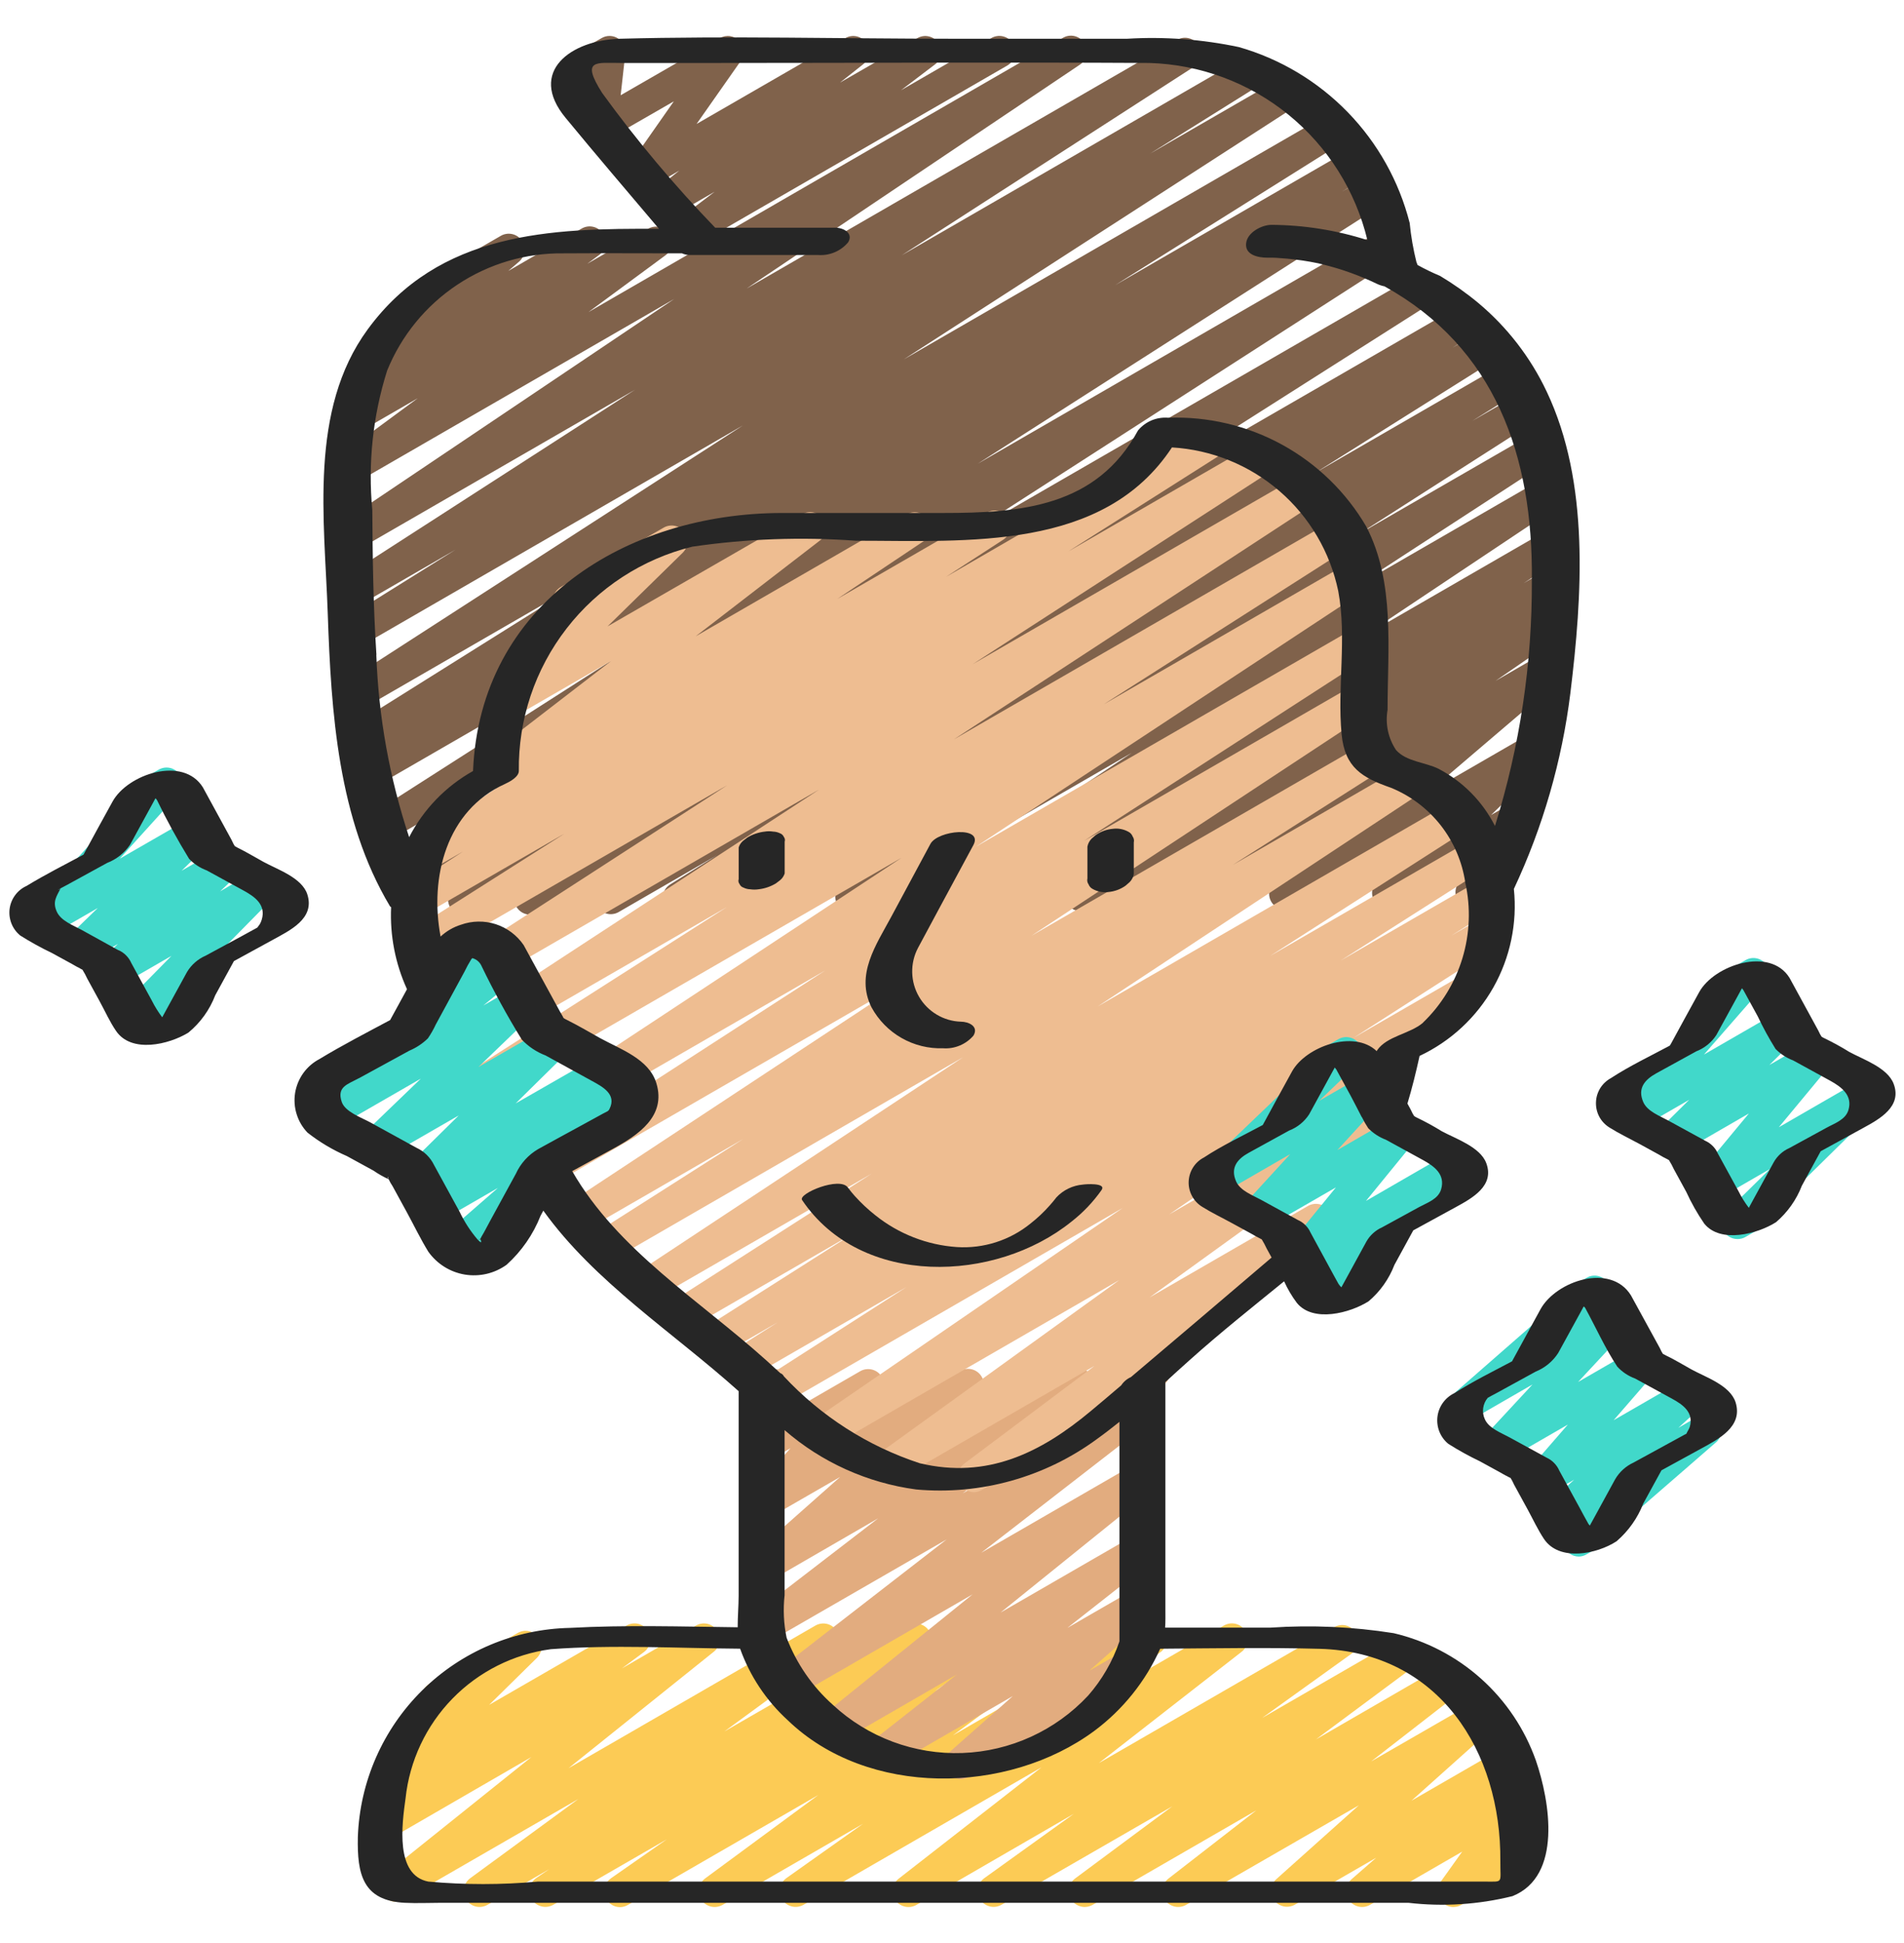
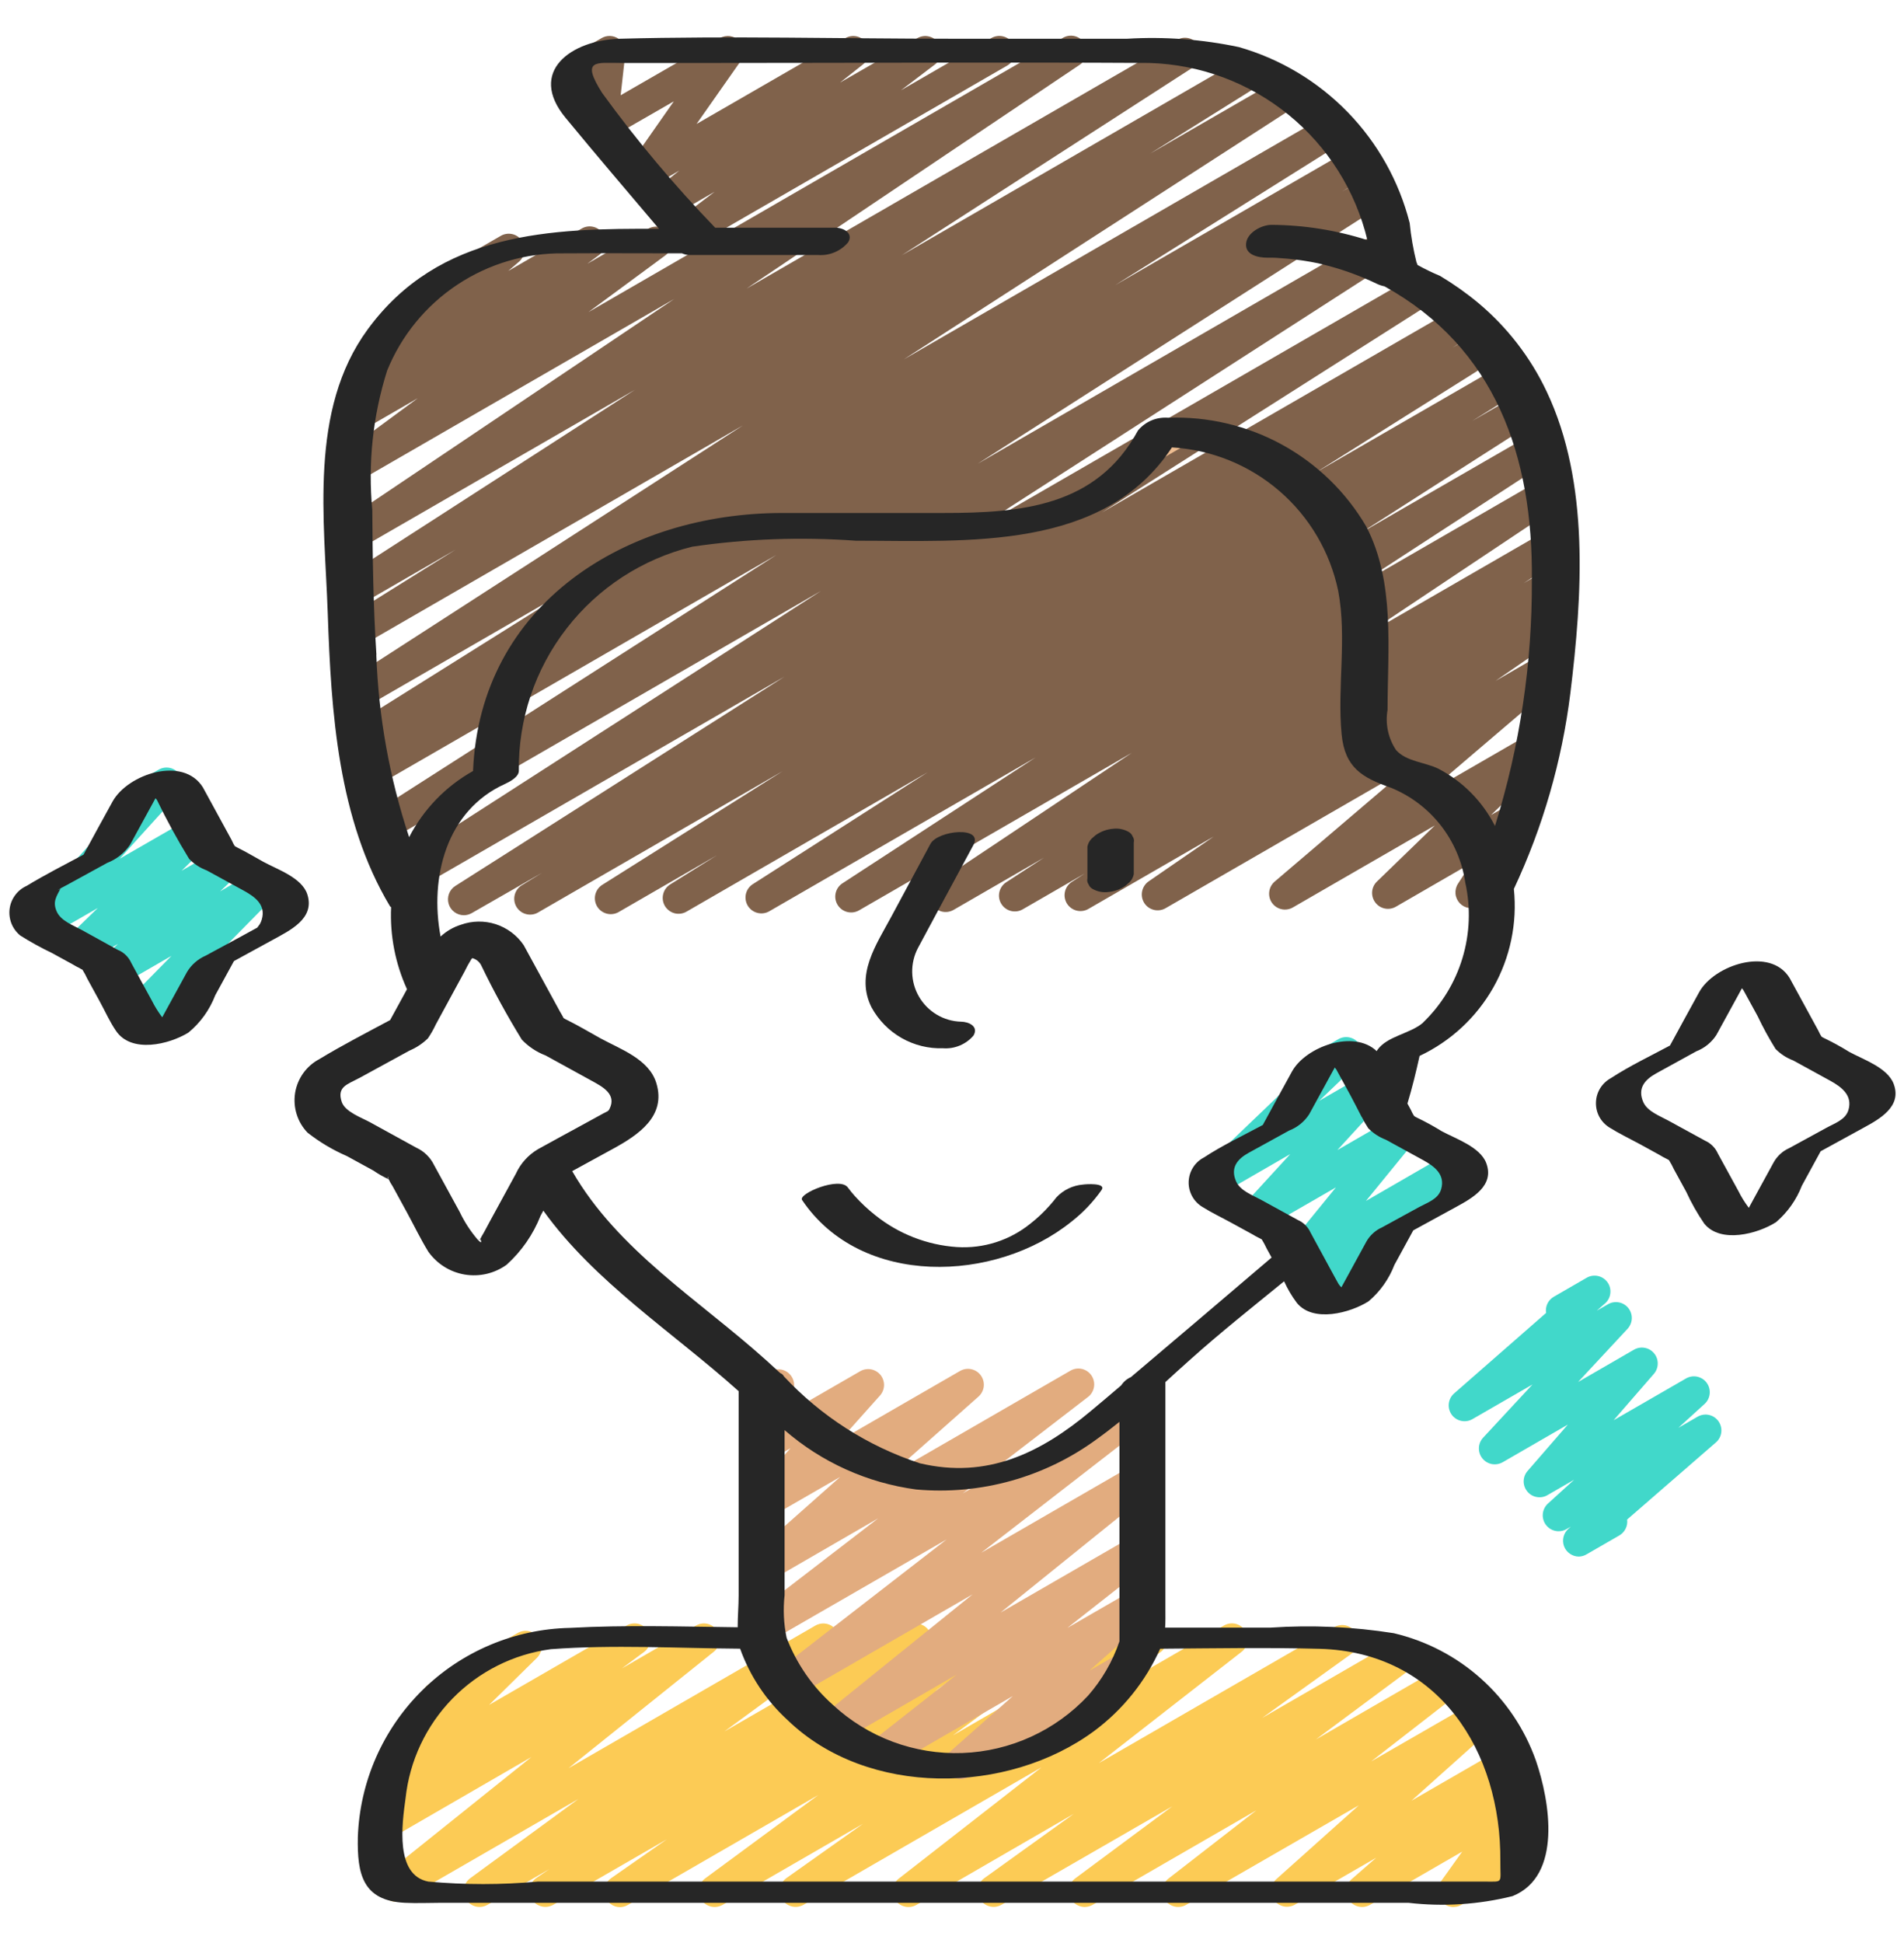
<svg xmlns="http://www.w3.org/2000/svg" width="50" height="51" viewBox="0 0 50 51" fill="none">
  <g id="fi_2779651" clip-path="url(#clip0_172_2663)">
    <path id="Vector" d="M16.283 50.059C16.194 50.059 16.108 50.031 16.037 49.978C15.965 49.926 15.912 49.852 15.886 49.767C15.859 49.683 15.86 49.592 15.889 49.508C15.917 49.424 15.972 49.352 16.045 49.301L17.512 48.278L14.524 50C14.431 50.052 14.321 50.066 14.218 50.039C14.115 50.013 14.025 49.948 13.969 49.858C13.912 49.768 13.892 49.659 13.913 49.555C13.933 49.45 13.993 49.357 14.08 49.296L14.424 49.062L12.798 50C12.706 50.052 12.597 50.067 12.494 50.042C12.391 50.017 12.302 49.953 12.244 49.865C12.186 49.776 12.164 49.669 12.183 49.564C12.201 49.46 12.259 49.367 12.344 49.303L15.189 47.22L10.605 49.864C10.514 49.916 10.408 49.931 10.306 49.908C10.204 49.884 10.115 49.823 10.056 49.737C9.997 49.651 9.972 49.545 9.987 49.442C10.002 49.338 10.056 49.244 10.137 49.178L13.955 46.119L10.249 48.263C10.157 48.315 10.048 48.331 9.945 48.306C9.841 48.281 9.751 48.218 9.693 48.129C9.635 48.04 9.613 47.933 9.631 47.828C9.65 47.724 9.708 47.63 9.793 47.567L10.395 47.123C10.306 47.163 10.206 47.169 10.113 47.142C10.019 47.115 9.938 47.057 9.883 46.976C9.829 46.896 9.804 46.799 9.813 46.702C9.822 46.605 9.865 46.514 9.935 46.446L11.435 44.967C11.371 44.959 11.311 44.936 11.258 44.901C11.205 44.865 11.161 44.818 11.13 44.763C11.075 44.667 11.06 44.553 11.088 44.447C11.117 44.34 11.187 44.249 11.282 44.194L13.598 42.861C13.686 42.811 13.789 42.794 13.887 42.815C13.986 42.835 14.075 42.89 14.136 42.971C14.197 43.051 14.227 43.151 14.22 43.252C14.213 43.352 14.169 43.447 14.098 43.518L12.845 44.75L16.456 42.667C16.548 42.614 16.657 42.598 16.761 42.623C16.864 42.648 16.954 42.711 17.012 42.8C17.07 42.889 17.092 42.996 17.074 43.101C17.055 43.206 16.997 43.299 16.912 43.362L16.329 43.794L18.28 42.667C18.37 42.615 18.477 42.599 18.579 42.623C18.681 42.647 18.77 42.708 18.829 42.794C18.888 42.88 18.913 42.986 18.898 43.089C18.883 43.193 18.829 43.287 18.748 43.352L14.93 46.412L21.415 42.667C21.508 42.615 21.616 42.6 21.719 42.625C21.822 42.65 21.911 42.713 21.969 42.802C22.027 42.891 22.049 42.998 22.03 43.102C22.012 43.207 21.954 43.3 21.87 43.363L19.024 45.447L23.844 42.667C23.937 42.615 24.046 42.601 24.15 42.627C24.253 42.654 24.342 42.719 24.399 42.809C24.456 42.899 24.476 43.008 24.455 43.112C24.434 43.217 24.374 43.309 24.287 43.371L23.948 43.602L25.569 42.667C25.662 42.615 25.77 42.601 25.873 42.627C25.976 42.654 26.065 42.718 26.122 42.807C26.179 42.897 26.2 43.005 26.18 43.109C26.16 43.213 26.101 43.306 26.015 43.368L24.55 44.39L27.537 42.667C27.629 42.614 27.738 42.598 27.841 42.623C27.945 42.648 28.035 42.711 28.093 42.8C28.151 42.889 28.173 42.996 28.154 43.101C28.136 43.206 28.078 43.299 27.993 43.362L25.023 45.551L30.023 42.667C30.116 42.613 30.226 42.597 30.33 42.623C30.434 42.648 30.524 42.713 30.582 42.803C30.64 42.893 30.66 43.002 30.64 43.107C30.62 43.212 30.559 43.306 30.472 43.367L28.451 44.799L32.141 42.667C32.233 42.614 32.341 42.597 32.444 42.621C32.546 42.645 32.636 42.707 32.696 42.794C32.755 42.882 32.778 42.988 32.762 43.093C32.745 43.197 32.69 43.291 32.606 43.356L28.856 46.278L35.041 42.708C35.134 42.656 35.242 42.641 35.345 42.666C35.448 42.692 35.537 42.756 35.595 42.845C35.652 42.934 35.674 43.041 35.655 43.145C35.636 43.25 35.578 43.343 35.493 43.406L33.144 45.093L36.65 43.069C36.742 43.017 36.85 43.002 36.953 43.026C37.056 43.051 37.146 43.114 37.204 43.203C37.262 43.291 37.284 43.398 37.266 43.503C37.248 43.607 37.191 43.7 37.106 43.764L34.556 45.657L37.855 43.75C37.946 43.698 38.054 43.682 38.156 43.706C38.259 43.73 38.348 43.792 38.407 43.88C38.466 43.967 38.489 44.073 38.473 44.177C38.456 44.281 38.401 44.375 38.318 44.44L36.007 46.234L38.757 44.651C38.846 44.604 38.948 44.59 39.046 44.613C39.144 44.636 39.23 44.693 39.289 44.774C39.348 44.855 39.376 44.954 39.367 45.054C39.359 45.154 39.315 45.248 39.243 45.318L37.065 47.266L39.431 45.9C39.521 45.847 39.627 45.829 39.729 45.851C39.831 45.872 39.922 45.931 39.982 46.016C40.043 46.101 40.07 46.205 40.057 46.309C40.045 46.412 39.994 46.507 39.915 46.575L39.27 47.138L39.652 46.917C39.735 46.869 39.831 46.852 39.925 46.866C40.019 46.881 40.105 46.928 40.168 46.998C40.232 47.069 40.27 47.159 40.276 47.254C40.281 47.349 40.254 47.443 40.199 47.52L39.63 48.317L39.77 48.233C39.865 48.184 39.976 48.172 40.079 48.202C40.182 48.232 40.27 48.301 40.324 48.394C40.377 48.487 40.393 48.597 40.367 48.702C40.342 48.806 40.277 48.897 40.186 48.954L38.376 50C38.294 50.047 38.198 50.065 38.104 50.05C38.01 50.036 37.924 49.989 37.86 49.919C37.796 49.849 37.758 49.759 37.752 49.664C37.747 49.569 37.774 49.475 37.829 49.398L38.398 48.602L35.975 50C35.886 50.051 35.781 50.067 35.68 50.045C35.579 50.023 35.49 49.965 35.43 49.881C35.37 49.797 35.343 49.694 35.355 49.591C35.366 49.489 35.416 49.394 35.493 49.326L36.14 48.762L33.993 50C33.904 50.047 33.802 50.06 33.704 50.038C33.606 50.015 33.52 49.958 33.461 49.877C33.402 49.796 33.374 49.697 33.383 49.597C33.391 49.497 33.435 49.403 33.507 49.333L35.684 47.386L31.146 50C31.055 50.052 30.947 50.067 30.845 50.043C30.743 50.019 30.654 49.958 30.595 49.87C30.536 49.783 30.513 49.677 30.529 49.574C30.545 49.47 30.6 49.376 30.682 49.311L32.994 47.517L28.691 50C28.599 50.052 28.491 50.068 28.388 50.043C28.285 50.018 28.195 49.955 28.137 49.867C28.079 49.778 28.057 49.671 28.075 49.566C28.093 49.462 28.15 49.369 28.235 49.305L30.785 47.413L26.302 49.996C26.209 50.05 26.1 50.066 25.996 50.041C25.892 50.016 25.801 49.951 25.743 49.861C25.685 49.772 25.664 49.663 25.684 49.558C25.704 49.452 25.763 49.359 25.85 49.297L28.2 47.609L24.066 50C23.975 50.053 23.867 50.069 23.764 50.045C23.661 50.022 23.571 49.96 23.512 49.873C23.453 49.785 23.429 49.678 23.446 49.574C23.462 49.47 23.518 49.376 23.601 49.311L27.351 46.389L21.096 50C21.004 50.052 20.895 50.066 20.792 50.04C20.689 50.014 20.6 49.95 20.543 49.861C20.486 49.772 20.465 49.664 20.484 49.56C20.503 49.456 20.562 49.363 20.647 49.3L22.665 47.87L18.975 50C18.883 50.053 18.774 50.068 18.67 50.044C18.567 50.019 18.477 49.956 18.419 49.867C18.361 49.778 18.339 49.67 18.357 49.566C18.376 49.461 18.434 49.368 18.519 49.304L21.49 47.115L16.49 50C16.427 50.038 16.356 50.058 16.283 50.059Z" fill="#FCCB55" />
    <path id="Vector_2" d="M12.181 24.023C12.091 24.023 12.003 23.993 11.931 23.939C11.859 23.885 11.806 23.809 11.781 23.722C11.756 23.636 11.76 23.543 11.791 23.459C11.823 23.374 11.882 23.302 11.958 23.254L20.601 17.761L10.815 23.411C10.721 23.464 10.61 23.479 10.505 23.452C10.4 23.425 10.31 23.358 10.254 23.266C10.197 23.174 10.179 23.063 10.203 22.957C10.226 22.852 10.29 22.759 10.381 22.7L21.562 15.51L10.229 22.054C10.134 22.107 10.024 22.121 9.919 22.093C9.815 22.066 9.725 21.999 9.669 21.907C9.613 21.815 9.595 21.704 9.619 21.599C9.642 21.494 9.706 21.402 9.796 21.343L20.388 14.567L9.896 20.624C9.802 20.675 9.691 20.688 9.587 20.66C9.483 20.631 9.395 20.564 9.34 20.471C9.285 20.379 9.267 20.269 9.291 20.164C9.316 20.059 9.379 19.968 9.469 19.909L10.072 19.538L9.73 19.736C9.683 19.764 9.631 19.783 9.577 19.791C9.523 19.799 9.468 19.797 9.415 19.783C9.362 19.77 9.312 19.747 9.268 19.714C9.224 19.681 9.186 19.641 9.158 19.594C9.13 19.547 9.111 19.495 9.103 19.441C9.095 19.387 9.098 19.331 9.111 19.278C9.124 19.225 9.147 19.175 9.18 19.131C9.213 19.087 9.253 19.05 9.3 19.022L15.211 15.318L9.605 18.555C9.511 18.613 9.397 18.632 9.29 18.606C9.182 18.581 9.089 18.513 9.03 18.419C8.972 18.325 8.954 18.211 8.979 18.104C9.005 17.996 9.072 17.902 9.166 17.844L19.509 11.167L9.483 16.958C9.388 17.015 9.274 17.032 9.167 17.005C9.06 16.979 8.968 16.91 8.911 16.815C8.854 16.721 8.837 16.607 8.864 16.5C8.89 16.392 8.959 16.3 9.054 16.243L11.963 14.428L9.444 15.883C9.398 15.911 9.346 15.93 9.292 15.939C9.238 15.947 9.183 15.945 9.129 15.932C9.076 15.919 9.026 15.896 8.982 15.864C8.938 15.832 8.9 15.791 8.872 15.745C8.843 15.698 8.824 15.646 8.815 15.592C8.807 15.538 8.809 15.483 8.822 15.43C8.835 15.376 8.858 15.326 8.89 15.282C8.922 15.238 8.963 15.2 9.009 15.172L16.676 10.23L9.414 14.422C9.321 14.477 9.21 14.492 9.105 14.466C9 14.44 8.909 14.374 8.852 14.283C8.795 14.191 8.775 14.08 8.798 13.975C8.821 13.869 8.884 13.776 8.974 13.716L17.706 7.847L9.401 12.641C9.309 12.694 9.2 12.709 9.097 12.684C8.994 12.66 8.904 12.596 8.845 12.508C8.787 12.419 8.765 12.311 8.784 12.207C8.802 12.102 8.86 12.008 8.945 11.945L10.967 10.455L9.524 11.288C9.431 11.342 9.322 11.359 9.218 11.335C9.114 11.31 9.023 11.247 8.964 11.158C8.906 11.068 8.884 10.96 8.903 10.855C8.922 10.749 8.981 10.655 9.067 10.592L9.7 10.123C9.614 10.128 9.528 10.105 9.454 10.058C9.381 10.011 9.325 9.942 9.293 9.861C9.261 9.781 9.254 9.692 9.275 9.607C9.296 9.523 9.343 9.447 9.409 9.391L10.564 8.399C10.502 8.363 10.451 8.312 10.416 8.25C10.361 8.154 10.346 8.041 10.374 7.934C10.403 7.827 10.473 7.736 10.569 7.681L13.152 6.19C13.242 6.138 13.348 6.122 13.449 6.144C13.55 6.166 13.64 6.225 13.7 6.31C13.76 6.395 13.786 6.498 13.774 6.601C13.761 6.704 13.71 6.799 13.632 6.867L13.347 7.112L15.274 6C15.366 5.946 15.475 5.929 15.579 5.954C15.684 5.978 15.774 6.041 15.833 6.131C15.892 6.22 15.914 6.329 15.895 6.434C15.876 6.539 15.817 6.633 15.73 6.696L15.426 6.921L17.021 6.004C17.113 5.951 17.222 5.936 17.325 5.961C17.429 5.985 17.519 6.049 17.577 6.137C17.635 6.226 17.657 6.334 17.639 6.439C17.62 6.543 17.562 6.637 17.477 6.7L15.452 8.193L27.902 1C27.996 0.941 28.109 0.922 28.216 0.947C28.324 0.972 28.418 1.039 28.476 1.133C28.535 1.226 28.554 1.339 28.529 1.447C28.504 1.555 28.437 1.648 28.344 1.707L19.606 7.574L30.901 1.052C30.995 0.995 31.109 0.977 31.216 1.003C31.324 1.029 31.417 1.096 31.474 1.191C31.532 1.285 31.55 1.399 31.524 1.506C31.498 1.614 31.43 1.706 31.336 1.764L23.68 6.701L32.684 1.5C32.778 1.448 32.889 1.435 32.993 1.463C33.097 1.491 33.187 1.558 33.242 1.651C33.297 1.743 33.315 1.854 33.291 1.959C33.266 2.064 33.202 2.155 33.112 2.214L30.203 4.032L33.642 2.047C33.736 1.989 33.849 1.971 33.957 1.997C34.064 2.023 34.157 2.09 34.215 2.185C34.273 2.279 34.29 2.392 34.265 2.5C34.239 2.607 34.171 2.7 34.077 2.757L23.733 9.434L34.775 3.058C34.822 3.03 34.874 3.011 34.928 3.003C34.982 2.995 35.038 2.998 35.091 3.011C35.144 3.024 35.194 3.048 35.238 3.08C35.282 3.113 35.319 3.154 35.347 3.2C35.376 3.247 35.394 3.299 35.403 3.353C35.411 3.408 35.408 3.463 35.395 3.516C35.382 3.569 35.358 3.619 35.326 3.663C35.293 3.707 35.252 3.744 35.205 3.772L29.289 7.482L35.416 3.943C35.463 3.915 35.515 3.897 35.569 3.889C35.623 3.881 35.679 3.884 35.732 3.897C35.785 3.911 35.835 3.934 35.879 3.967C35.922 4 35.959 4.041 35.987 4.088C36.015 4.135 36.034 4.187 36.042 4.241C36.05 4.295 36.047 4.35 36.033 4.403C36.02 4.457 35.996 4.506 35.964 4.55C35.931 4.594 35.89 4.631 35.843 4.659L35.246 5.027L35.829 4.688C35.924 4.633 36.036 4.617 36.142 4.644C36.248 4.67 36.339 4.738 36.396 4.831C36.453 4.924 36.471 5.036 36.446 5.143C36.421 5.249 36.355 5.342 36.263 5.4L25.674 12.173L36.216 6.083C36.31 6.028 36.423 6.012 36.529 6.039C36.635 6.065 36.726 6.133 36.783 6.226C36.84 6.319 36.857 6.431 36.833 6.538C36.808 6.644 36.742 6.737 36.649 6.795L25.469 13.988L37.151 7.243C37.246 7.186 37.359 7.169 37.466 7.195C37.574 7.221 37.666 7.289 37.724 7.383C37.781 7.478 37.798 7.591 37.772 7.699C37.746 7.806 37.678 7.898 37.584 7.956L28.937 13.451L38.249 8.076C38.344 8.019 38.458 8.003 38.565 8.03C38.672 8.057 38.764 8.125 38.821 8.22C38.877 8.315 38.894 8.429 38.867 8.536C38.84 8.643 38.771 8.735 38.676 8.792L38.144 9.125L38.884 8.697C38.979 8.64 39.093 8.622 39.2 8.649C39.307 8.675 39.399 8.743 39.456 8.838C39.514 8.933 39.531 9.046 39.504 9.153C39.478 9.261 39.41 9.353 39.315 9.41L34.566 12.395L39.452 9.574C39.547 9.517 39.66 9.501 39.767 9.527C39.875 9.554 39.967 9.623 40.024 9.717C40.08 9.812 40.097 9.926 40.07 10.033C40.044 10.14 39.975 10.232 39.88 10.289L38.662 11.049L39.882 10.344C39.976 10.287 40.09 10.269 40.197 10.295C40.305 10.322 40.397 10.389 40.455 10.484C40.512 10.578 40.53 10.692 40.504 10.799C40.478 10.907 40.41 10.999 40.315 11.057L35.732 13.989L40.209 11.406C40.303 11.353 40.414 11.339 40.518 11.367C40.622 11.394 40.712 11.46 40.768 11.552C40.824 11.644 40.843 11.754 40.82 11.859C40.797 11.964 40.734 12.056 40.644 12.116L35.569 15.417L40.452 12.598C40.546 12.545 40.656 12.53 40.761 12.557C40.865 12.583 40.955 12.649 41.012 12.741C41.069 12.832 41.088 12.942 41.065 13.048C41.043 13.153 40.98 13.245 40.891 13.306L35.778 16.717L40.569 13.951C40.663 13.898 40.774 13.884 40.878 13.912C40.982 13.939 41.072 14.005 41.128 14.097C41.184 14.189 41.203 14.299 41.18 14.404C41.157 14.509 41.094 14.601 41.004 14.661L40.013 15.307L40.578 14.979C40.672 14.921 40.785 14.903 40.893 14.928C41.001 14.954 41.093 15.021 41.151 15.115C41.209 15.21 41.228 15.323 41.202 15.431C41.177 15.538 41.109 15.631 41.015 15.689L40.608 15.957C40.703 15.922 40.807 15.923 40.902 15.959C40.996 15.996 41.074 16.065 41.121 16.155C41.167 16.245 41.18 16.348 41.156 16.447C41.132 16.545 41.073 16.631 40.99 16.689L39.274 17.872L40.464 17.184C40.554 17.132 40.661 17.115 40.763 17.138C40.864 17.16 40.954 17.22 41.014 17.305C41.074 17.39 41.1 17.494 41.087 17.597C41.074 17.701 41.022 17.795 40.943 17.863L37.48 20.817L40.174 19.261C40.263 19.209 40.367 19.191 40.467 19.21C40.568 19.23 40.657 19.286 40.719 19.368C40.781 19.449 40.81 19.551 40.802 19.653C40.794 19.755 40.748 19.85 40.674 19.921L39.156 21.393L39.723 21.067C39.804 21.02 39.898 21.001 39.991 21.015C40.084 21.028 40.169 21.072 40.234 21.14C40.298 21.208 40.338 21.296 40.347 21.389C40.355 21.482 40.332 21.576 40.281 21.654L39.583 22.726C39.616 22.755 39.644 22.789 39.666 22.827C39.721 22.922 39.736 23.036 39.708 23.143C39.679 23.25 39.609 23.341 39.514 23.396L38.847 23.782C38.766 23.829 38.671 23.847 38.578 23.834C38.485 23.821 38.4 23.777 38.335 23.709C38.27 23.64 38.23 23.552 38.222 23.459C38.214 23.366 38.237 23.272 38.289 23.193L38.639 22.654L36.661 23.797C36.573 23.849 36.469 23.867 36.368 23.847C36.268 23.828 36.178 23.771 36.117 23.69C36.055 23.608 36.025 23.507 36.033 23.405C36.041 23.303 36.087 23.207 36.161 23.137L37.679 21.667L33.953 23.818C33.863 23.87 33.756 23.887 33.655 23.865C33.553 23.843 33.463 23.783 33.403 23.698C33.343 23.613 33.318 23.508 33.331 23.405C33.344 23.302 33.395 23.207 33.474 23.14L36.939 20.186L30.605 23.841C30.512 23.893 30.402 23.908 30.299 23.882C30.195 23.856 30.105 23.791 30.048 23.701C29.991 23.61 29.971 23.502 29.992 23.397C30.013 23.292 30.073 23.199 30.16 23.137L31.872 21.958L28.587 23.855C28.493 23.911 28.381 23.928 28.274 23.902C28.168 23.876 28.076 23.809 28.018 23.716C27.961 23.623 27.942 23.511 27.967 23.404C27.991 23.297 28.057 23.205 28.149 23.146L28.483 22.93L26.859 23.867C26.765 23.922 26.654 23.938 26.548 23.911C26.443 23.885 26.352 23.818 26.295 23.725C26.238 23.633 26.22 23.521 26.244 23.415C26.268 23.309 26.332 23.217 26.424 23.157L27.415 22.512L25.046 23.88C24.952 23.936 24.84 23.952 24.735 23.927C24.629 23.901 24.537 23.834 24.48 23.742C24.422 23.649 24.403 23.538 24.427 23.431C24.45 23.325 24.515 23.232 24.606 23.172L29.721 19.761L22.554 23.898C22.46 23.95 22.35 23.964 22.246 23.937C22.142 23.91 22.052 23.843 21.996 23.751C21.94 23.66 21.921 23.55 21.944 23.445C21.967 23.34 22.03 23.247 22.119 23.188L27.193 19.883L20.211 23.914C20.117 23.972 20.003 23.989 19.896 23.963C19.788 23.937 19.696 23.869 19.638 23.775C19.581 23.68 19.563 23.567 19.589 23.459C19.616 23.352 19.683 23.259 19.778 23.202L24.361 20.271L18.028 23.929C17.933 23.984 17.821 23.999 17.715 23.972C17.61 23.944 17.519 23.876 17.462 23.783C17.406 23.689 17.389 23.577 17.415 23.471C17.44 23.365 17.506 23.273 17.599 23.215L18.825 22.45L16.242 23.942C16.148 23.995 16.036 24.009 15.932 23.981C15.827 23.953 15.737 23.886 15.681 23.793C15.626 23.701 15.608 23.59 15.632 23.484C15.657 23.379 15.721 23.287 15.812 23.228L20.551 20.243L14.119 23.957C14.025 24.008 13.914 24.021 13.81 23.992C13.707 23.964 13.618 23.896 13.563 23.804C13.508 23.712 13.491 23.602 13.515 23.497C13.539 23.392 13.603 23.3 13.693 23.242L14.237 22.908L12.389 23.967C12.326 24.003 12.254 24.023 12.181 24.023Z" fill="#80624B" />
    <path id="Vector_3" d="M18.124 6.461C18.036 6.461 17.951 6.433 17.88 6.382C17.809 6.331 17.756 6.259 17.728 6.176C17.701 6.093 17.7 6.003 17.726 5.92C17.752 5.836 17.804 5.763 17.874 5.711L18.767 5.033L17.7 5.649C17.608 5.702 17.501 5.719 17.398 5.695C17.295 5.672 17.205 5.611 17.146 5.524C17.087 5.437 17.062 5.33 17.078 5.226C17.094 5.122 17.149 5.028 17.231 4.963L17.84 4.477L17.084 4.917C17.002 4.964 16.906 4.982 16.812 4.967C16.718 4.953 16.633 4.907 16.569 4.837C16.505 4.767 16.466 4.677 16.46 4.583C16.454 4.488 16.48 4.394 16.535 4.317L17.695 2.66L16 3.635C15.934 3.674 15.857 3.693 15.78 3.691C15.703 3.689 15.628 3.665 15.564 3.623C15.499 3.581 15.448 3.521 15.415 3.451C15.382 3.382 15.369 3.304 15.378 3.227L15.5 2.132L15.284 2.256C15.236 2.284 15.184 2.302 15.129 2.309C15.075 2.317 15.02 2.313 14.966 2.299C14.913 2.285 14.864 2.261 14.82 2.227C14.776 2.194 14.74 2.152 14.712 2.105C14.685 2.057 14.667 2.005 14.66 1.95C14.653 1.896 14.656 1.84 14.671 1.787C14.685 1.734 14.71 1.685 14.744 1.641C14.777 1.598 14.819 1.561 14.867 1.534L15.799 1C15.865 0.961 15.941 0.942 16.018 0.944C16.096 0.946 16.17 0.97 16.235 1.012C16.299 1.054 16.351 1.113 16.384 1.183C16.417 1.253 16.43 1.33 16.421 1.407L16.299 2.5L18.904 1C18.986 0.953 19.082 0.935 19.175 0.949C19.269 0.964 19.355 1.01 19.419 1.08C19.483 1.15 19.521 1.239 19.527 1.334C19.533 1.429 19.507 1.522 19.453 1.6L18.292 3.254L22.201 1C22.292 0.948 22.399 0.933 22.501 0.956C22.603 0.98 22.692 1.041 22.751 1.127C22.81 1.214 22.834 1.319 22.819 1.422C22.804 1.526 22.751 1.62 22.669 1.686L22.061 2.167L24.092 1C24.184 0.948 24.292 0.932 24.395 0.957C24.497 0.981 24.587 1.044 24.645 1.132C24.704 1.219 24.726 1.326 24.709 1.43C24.692 1.535 24.636 1.628 24.552 1.692L23.661 2.369L26.032 1C26.079 0.972 26.132 0.954 26.186 0.947C26.241 0.939 26.296 0.943 26.349 0.957C26.402 0.971 26.452 0.995 26.496 1.028C26.54 1.062 26.576 1.104 26.604 1.151C26.631 1.199 26.649 1.251 26.656 1.306C26.663 1.36 26.659 1.416 26.645 1.469C26.63 1.522 26.606 1.571 26.572 1.615C26.538 1.658 26.496 1.694 26.449 1.722L18.334 6.405C18.27 6.442 18.197 6.461 18.124 6.461Z" fill="#80624B" />
    <path id="Vector_4" d="M25.235 46.697C25.15 46.697 25.068 46.672 24.998 46.624C24.928 46.576 24.875 46.507 24.845 46.428C24.815 46.349 24.81 46.263 24.83 46.181C24.851 46.098 24.896 46.024 24.959 45.968L26.597 44.519L23.392 46.37C23.3 46.422 23.193 46.437 23.091 46.413C22.989 46.389 22.9 46.327 22.841 46.24C22.783 46.154 22.759 46.048 22.775 45.944C22.791 45.841 22.845 45.747 22.927 45.682L25.126 43.953L22.056 45.726C21.965 45.779 21.857 45.797 21.754 45.774C21.651 45.751 21.56 45.69 21.5 45.602C21.441 45.515 21.416 45.409 21.432 45.304C21.448 45.2 21.503 45.105 21.586 45.04L25.542 41.848L20.868 44.547C20.777 44.6 20.668 44.616 20.565 44.593C20.462 44.569 20.372 44.507 20.313 44.419C20.254 44.331 20.23 44.224 20.247 44.12C20.264 44.015 20.32 43.921 20.404 43.857L24.859 40.407L20.232 43.074C20.141 43.126 20.033 43.141 19.931 43.116C19.829 43.092 19.74 43.03 19.682 42.943C19.623 42.855 19.6 42.749 19.616 42.645C19.633 42.542 19.688 42.448 19.771 42.383L23.061 39.853L20.232 41.49C20.143 41.54 20.038 41.556 19.939 41.533C19.839 41.511 19.75 41.453 19.691 41.37C19.631 41.287 19.604 41.185 19.614 41.083C19.625 40.981 19.672 40.887 19.748 40.818L22.063 38.767L20.23 39.823C20.144 39.872 20.044 39.889 19.947 39.871C19.85 39.853 19.762 39.801 19.7 39.725C19.638 39.648 19.605 39.552 19.606 39.453C19.608 39.355 19.645 39.26 19.711 39.186L20.76 38.012L20.23 38.318C20.159 38.358 20.077 38.377 19.995 38.372C19.913 38.367 19.834 38.337 19.769 38.287C19.704 38.237 19.655 38.169 19.628 38.092C19.601 38.014 19.598 37.93 19.619 37.851L19.847 36.977C19.778 36.945 19.719 36.894 19.677 36.831C19.634 36.768 19.61 36.694 19.606 36.618C19.603 36.542 19.62 36.466 19.657 36.399C19.693 36.332 19.747 36.277 19.813 36.238L20.23 35.997C20.301 35.956 20.383 35.936 20.465 35.942C20.547 35.947 20.625 35.976 20.691 36.026C20.756 36.076 20.805 36.144 20.832 36.221C20.859 36.299 20.862 36.383 20.841 36.462L20.675 37.097L22.591 35.991C22.677 35.942 22.777 35.925 22.875 35.943C22.972 35.961 23.059 36.013 23.122 36.089C23.184 36.166 23.217 36.262 23.215 36.361C23.213 36.459 23.176 36.554 23.111 36.628L22.061 37.803L25.213 35.984C25.303 35.933 25.408 35.917 25.508 35.939C25.609 35.961 25.698 36.019 25.758 36.103C25.818 36.186 25.845 36.289 25.834 36.391C25.823 36.493 25.774 36.588 25.697 36.657L23.384 38.706L28.111 35.977C28.202 35.924 28.31 35.908 28.413 35.932C28.516 35.956 28.606 36.019 28.664 36.106C28.723 36.194 28.746 36.301 28.729 36.405C28.712 36.509 28.657 36.603 28.573 36.667L25.281 39.198L29.761 36.615C29.852 36.563 29.96 36.547 30.062 36.571C30.165 36.595 30.255 36.657 30.313 36.745C30.372 36.832 30.395 36.938 30.379 37.042C30.362 37.146 30.307 37.24 30.224 37.305L25.768 40.757L29.762 38.451C29.852 38.4 29.959 38.384 30.061 38.408C30.162 38.431 30.252 38.492 30.31 38.578C30.369 38.664 30.394 38.769 30.379 38.873C30.364 38.976 30.311 39.07 30.231 39.136L26.275 42.327L29.762 40.314C29.853 40.261 29.961 40.245 30.064 40.269C30.167 40.292 30.257 40.354 30.316 40.442C30.375 40.529 30.398 40.636 30.382 40.74C30.365 40.844 30.31 40.938 30.227 41.003L28.029 42.73L29.762 41.73C29.852 41.679 29.957 41.663 30.057 41.685C30.158 41.707 30.247 41.765 30.307 41.849C30.367 41.932 30.394 42.035 30.383 42.137C30.372 42.239 30.323 42.334 30.247 42.403L28.609 43.851L29.409 43.389C29.504 43.339 29.615 43.328 29.718 43.358C29.822 43.388 29.909 43.457 29.963 43.55C30.017 43.643 30.032 43.753 30.007 43.858C29.981 43.962 29.916 44.052 29.826 44.11L25.438 46.643C25.376 46.679 25.306 46.697 25.235 46.697Z" fill="#E2AC7F" />
    <path id="Vector_5" d="M30.167 12.176C30.075 12.176 29.986 12.146 29.913 12.09C29.84 12.034 29.788 11.956 29.764 11.867C29.741 11.778 29.747 11.684 29.782 11.6C29.817 11.515 29.879 11.444 29.958 11.398L30.585 11.036C30.681 10.982 30.794 10.967 30.9 10.996C31.006 11.025 31.097 11.094 31.152 11.19C31.207 11.285 31.222 11.398 31.194 11.505C31.166 11.611 31.097 11.702 31.002 11.758L30.375 12.12C30.312 12.157 30.24 12.176 30.167 12.176Z" fill="#EEBD91" />
-     <path id="Vector_6" d="M25.573 39.167C25.486 39.167 25.401 39.139 25.33 39.088C25.259 39.037 25.206 38.965 25.178 38.882C25.15 38.799 25.149 38.709 25.175 38.626C25.202 38.542 25.253 38.469 25.323 38.417L28.74 35.854L23.5 38.877C23.407 38.93 23.298 38.945 23.195 38.92C23.091 38.895 23.001 38.831 22.943 38.742C22.885 38.652 22.863 38.544 22.883 38.439C22.902 38.334 22.961 38.241 23.047 38.178L29.394 33.599L21.823 37.97C21.73 38.025 21.619 38.042 21.513 38.017C21.408 37.991 21.317 37.926 21.259 37.834C21.201 37.742 21.181 37.632 21.203 37.526C21.225 37.42 21.288 37.326 21.378 37.266L29.483 31.707L20.492 36.898C20.398 36.953 20.286 36.969 20.18 36.942C20.074 36.915 19.983 36.848 19.926 36.755C19.869 36.661 19.851 36.549 19.876 36.443C19.901 36.337 19.967 36.244 20.059 36.186L23.805 33.783L19.666 36.172C19.572 36.23 19.459 36.247 19.351 36.22C19.244 36.194 19.152 36.126 19.095 36.031C19.037 35.937 19.02 35.823 19.047 35.716C19.073 35.609 19.141 35.516 19.236 35.459L20.422 34.709L18.967 35.548C18.873 35.606 18.759 35.623 18.652 35.597C18.545 35.571 18.452 35.503 18.395 35.408C18.337 35.314 18.32 35.2 18.346 35.093C18.373 34.986 18.44 34.893 18.535 34.836L22.408 32.375L18.138 34.84C18.044 34.895 17.932 34.911 17.826 34.885C17.72 34.858 17.628 34.791 17.572 34.697C17.515 34.604 17.497 34.492 17.522 34.386C17.547 34.279 17.613 34.187 17.705 34.128L22.892 30.805L17.206 34.088C17.112 34.141 17.002 34.155 16.898 34.128C16.794 34.101 16.704 34.035 16.648 33.944C16.591 33.852 16.572 33.743 16.595 33.638C16.617 33.533 16.679 33.44 16.768 33.38L25.292 27.75L16.061 33.083C15.967 33.137 15.855 33.152 15.75 33.125C15.645 33.098 15.555 33.03 15.498 32.938C15.442 32.844 15.424 32.733 15.449 32.627C15.473 32.522 15.538 32.429 15.63 32.371L19.513 29.899L15.316 32.323C15.222 32.376 15.112 32.39 15.008 32.363C14.904 32.336 14.814 32.27 14.758 32.179C14.701 32.087 14.682 31.978 14.705 31.873C14.727 31.768 14.789 31.675 14.878 31.615L23.833 25.712L14.544 31.073C14.45 31.126 14.339 31.141 14.234 31.114C14.129 31.087 14.039 31.02 13.982 30.928C13.926 30.835 13.908 30.724 13.931 30.619C13.955 30.513 14.019 30.421 14.11 30.362L21.671 25.473L13.867 29.979C13.773 30.034 13.661 30.049 13.556 30.023C13.451 29.997 13.36 29.93 13.303 29.838C13.246 29.746 13.227 29.635 13.251 29.529C13.274 29.423 13.338 29.331 13.428 29.271L23.678 22.514L13.043 28.653C12.949 28.704 12.839 28.717 12.736 28.689C12.633 28.661 12.544 28.595 12.488 28.503C12.433 28.412 12.415 28.302 12.438 28.198C12.461 28.093 12.523 28.002 12.611 27.942L19.083 23.812L12.425 27.657C12.331 27.712 12.219 27.728 12.114 27.701C12.008 27.675 11.917 27.608 11.86 27.515C11.803 27.423 11.785 27.311 11.809 27.205C11.833 27.099 11.898 27.007 11.989 26.948L21.505 20.728L11.654 26.417C11.56 26.47 11.449 26.485 11.344 26.458C11.239 26.431 11.149 26.364 11.092 26.272C11.036 26.179 11.018 26.069 11.041 25.963C11.065 25.857 11.129 25.765 11.22 25.706L19.094 20.613L11.177 25.183C11.13 25.212 11.079 25.23 11.024 25.239C10.97 25.247 10.915 25.245 10.862 25.232C10.755 25.205 10.662 25.137 10.605 25.043C10.548 24.948 10.53 24.834 10.557 24.727C10.583 24.62 10.651 24.527 10.746 24.47L14.829 21.878L11.091 24.036C10.997 24.089 10.886 24.104 10.781 24.077C10.677 24.05 10.586 23.983 10.53 23.891C10.473 23.799 10.455 23.688 10.479 23.582C10.503 23.477 10.567 23.384 10.657 23.325L12.157 22.352L11.324 22.832C11.23 22.887 11.118 22.904 11.012 22.878C10.907 22.852 10.815 22.786 10.757 22.694C10.7 22.601 10.681 22.489 10.704 22.383C10.728 22.276 10.793 22.184 10.884 22.124L13.203 20.575C13.11 20.613 13.006 20.616 12.911 20.583C12.815 20.55 12.735 20.484 12.685 20.397C12.634 20.309 12.618 20.207 12.637 20.108C12.657 20.009 12.712 19.921 12.791 19.859L16.049 17.349L13.516 18.812C13.428 18.862 13.325 18.879 13.225 18.859C13.126 18.839 13.037 18.784 12.976 18.703C12.914 18.622 12.885 18.522 12.892 18.421C12.899 18.319 12.943 18.224 13.016 18.153L15.037 16.174C14.949 16.196 14.856 16.189 14.773 16.153C14.69 16.118 14.62 16.056 14.575 15.977C14.52 15.882 14.505 15.768 14.533 15.662C14.561 15.555 14.631 15.464 14.726 15.408L17.429 13.849C17.517 13.799 17.62 13.782 17.72 13.802C17.819 13.822 17.908 13.877 17.969 13.958C18.03 14.039 18.06 14.139 18.053 14.24C18.045 14.341 18.001 14.437 17.929 14.508L15.955 16.441L21.064 13.5C21.156 13.446 21.264 13.43 21.368 13.453C21.471 13.477 21.562 13.539 21.621 13.627C21.68 13.716 21.703 13.823 21.686 13.928C21.669 14.032 21.612 14.127 21.527 14.191L18.27 16.701L23.814 13.5C23.908 13.447 24.018 13.432 24.123 13.458C24.227 13.485 24.317 13.551 24.374 13.642C24.431 13.734 24.45 13.844 24.427 13.949C24.405 14.055 24.343 14.147 24.253 14.207L21.986 15.722L25.909 13.457C26.003 13.403 26.114 13.388 26.219 13.415C26.324 13.442 26.414 13.509 26.471 13.602C26.527 13.694 26.545 13.805 26.522 13.91C26.498 14.016 26.434 14.108 26.343 14.168L24.843 15.141L31.713 11.167C31.808 11.11 31.921 11.092 32.029 11.119C32.136 11.145 32.228 11.213 32.285 11.308C32.342 11.402 32.36 11.516 32.333 11.623C32.307 11.73 32.239 11.823 32.144 11.88L28.056 14.473L32.981 11.63C33.075 11.572 33.188 11.554 33.296 11.58C33.403 11.606 33.496 11.674 33.554 11.768C33.611 11.862 33.629 11.976 33.603 12.083C33.578 12.19 33.51 12.283 33.416 12.341L25.545 17.433L34.139 12.472C34.233 12.417 34.345 12.401 34.45 12.428C34.556 12.454 34.647 12.521 34.704 12.614C34.761 12.707 34.779 12.818 34.755 12.924C34.731 13.03 34.666 13.123 34.575 13.182L25.052 19.406L35.012 13.656C35.106 13.605 35.217 13.592 35.32 13.62C35.423 13.648 35.512 13.715 35.567 13.806C35.623 13.898 35.641 14.007 35.618 14.111C35.595 14.216 35.533 14.308 35.444 14.367L28.982 18.489L35.437 14.762C35.531 14.704 35.645 14.685 35.752 14.71C35.806 14.723 35.856 14.746 35.9 14.778C35.945 14.81 35.982 14.851 36.011 14.897C36.04 14.944 36.059 14.995 36.068 15.05C36.077 15.104 36.075 15.159 36.062 15.212C36.05 15.265 36.027 15.316 35.995 15.36C35.963 15.404 35.922 15.442 35.876 15.471L25.626 22.226L35.6 16.469C35.694 16.416 35.805 16.401 35.91 16.428C36.015 16.455 36.105 16.522 36.162 16.614C36.218 16.706 36.236 16.817 36.212 16.923C36.189 17.029 36.125 17.121 36.034 17.18L28.468 22.071L35.601 17.953C35.694 17.901 35.805 17.887 35.909 17.914C36.013 17.941 36.102 18.007 36.159 18.098C36.215 18.189 36.234 18.299 36.212 18.404C36.189 18.509 36.127 18.601 36.038 18.662L27.087 24.562L35.833 19.515C35.928 19.458 36.041 19.44 36.148 19.466C36.256 19.493 36.348 19.561 36.406 19.655C36.463 19.75 36.48 19.863 36.454 19.97C36.428 20.078 36.36 20.17 36.266 20.227L32.374 22.703L36.909 20.083C37.003 20.031 37.113 20.017 37.217 20.044C37.321 20.071 37.41 20.137 37.467 20.228C37.523 20.319 37.542 20.429 37.52 20.534C37.498 20.639 37.435 20.731 37.346 20.792L28.827 26.417L38.109 21.057C38.203 21.001 38.316 20.985 38.422 21.012C38.528 21.039 38.619 21.106 38.676 21.2C38.732 21.293 38.75 21.405 38.725 21.511C38.7 21.618 38.635 21.71 38.542 21.768L33.355 25.092L38.647 22.037C38.693 22.008 38.745 21.989 38.799 21.981C38.853 21.973 38.909 21.975 38.962 21.988C39.015 22.001 39.065 22.024 39.109 22.057C39.153 22.089 39.191 22.13 39.219 22.177C39.247 22.223 39.266 22.275 39.275 22.329C39.283 22.384 39.281 22.439 39.268 22.492C39.255 22.545 39.231 22.595 39.199 22.639C39.167 22.683 39.126 22.721 39.079 22.749L35.206 25.214L38.877 23.094C38.972 23.037 39.086 23.02 39.193 23.046C39.3 23.073 39.393 23.141 39.45 23.236C39.507 23.331 39.524 23.444 39.498 23.551C39.471 23.659 39.403 23.751 39.308 23.808L38.113 24.558L38.846 24.135C38.941 24.08 39.053 24.064 39.159 24.09C39.265 24.117 39.356 24.184 39.413 24.278C39.47 24.371 39.488 24.483 39.463 24.59C39.438 24.696 39.372 24.788 39.28 24.847L35.55 27.238L38.367 25.613C38.46 25.559 38.57 25.544 38.674 25.57C38.778 25.596 38.868 25.661 38.926 25.752C38.983 25.843 39.003 25.952 38.982 26.057C38.96 26.163 38.899 26.256 38.811 26.317L30.701 31.878L36.083 28.774C36.176 28.721 36.285 28.706 36.389 28.731C36.492 28.756 36.582 28.82 36.64 28.909C36.698 28.998 36.72 29.107 36.7 29.212C36.681 29.316 36.622 29.41 36.536 29.473L30.188 34.056L34.348 31.654C34.44 31.601 34.549 31.585 34.652 31.61C34.756 31.634 34.846 31.697 34.904 31.785C34.963 31.874 34.985 31.982 34.967 32.086C34.949 32.191 34.892 32.285 34.806 32.348L30.448 35.615C30.524 35.64 30.591 35.687 30.642 35.75C30.692 35.813 30.723 35.888 30.731 35.968C30.739 36.048 30.724 36.128 30.687 36.2C30.651 36.271 30.594 36.331 30.525 36.371L25.781 39.109C25.718 39.146 25.646 39.166 25.573 39.167Z" fill="#EEBD91" />
-     <path id="Vector_7" d="M11.958 33.124C11.873 33.124 11.79 33.098 11.72 33.05C11.651 33.001 11.598 32.933 11.568 32.853C11.538 32.774 11.533 32.687 11.554 32.605C11.575 32.523 11.62 32.449 11.684 32.393L13.078 31.179L11.554 32.059C11.463 32.11 11.355 32.126 11.254 32.102C11.152 32.078 11.063 32.016 11.004 31.93C10.946 31.843 10.922 31.738 10.937 31.634C10.953 31.531 11.006 31.437 11.088 31.372L11.171 31.303L11.144 31.318C11.056 31.368 10.953 31.385 10.854 31.364C10.755 31.344 10.667 31.289 10.606 31.209C10.545 31.128 10.515 31.028 10.522 30.927C10.529 30.827 10.572 30.732 10.644 30.661L12.047 29.278L10.022 30.445C9.934 30.498 9.829 30.517 9.728 30.497C9.627 30.478 9.537 30.422 9.475 30.339C9.413 30.257 9.383 30.155 9.392 30.053C9.401 29.95 9.447 29.855 9.522 29.784L11.052 28.312L8.737 29.645C8.647 29.695 8.541 29.71 8.44 29.687C8.339 29.664 8.25 29.604 8.191 29.518C8.132 29.433 8.107 29.329 8.121 29.227C8.134 29.124 8.185 29.03 8.264 28.963L10.625 27.022C10.617 27.014 10.61 27.006 10.603 26.997C10.539 26.922 10.505 26.826 10.505 26.728C10.505 26.63 10.539 26.534 10.603 26.459L11.409 25.517C11.394 25.499 11.38 25.479 11.368 25.458C11.34 25.411 11.322 25.358 11.315 25.304C11.308 25.25 11.312 25.195 11.326 25.142C11.34 25.089 11.364 25.039 11.398 24.996C11.431 24.952 11.473 24.916 11.52 24.888L12.43 24.363C12.515 24.314 12.615 24.297 12.712 24.314C12.809 24.331 12.896 24.382 12.959 24.458C13.022 24.533 13.056 24.629 13.055 24.727C13.055 24.825 13.019 24.92 12.955 24.995L12.822 25.15L13.104 24.983C13.194 24.931 13.301 24.914 13.403 24.937C13.505 24.96 13.595 25.02 13.655 25.106C13.714 25.192 13.739 25.298 13.725 25.401C13.711 25.505 13.658 25.599 13.577 25.666L12.691 26.394L13.593 25.873C13.681 25.82 13.786 25.802 13.887 25.821C13.988 25.841 14.078 25.897 14.14 25.979C14.202 26.061 14.232 26.163 14.223 26.266C14.214 26.368 14.168 26.464 14.093 26.534L12.564 28.007L14.444 26.923C14.531 26.873 14.634 26.857 14.733 26.877C14.832 26.897 14.92 26.953 14.981 27.033C15.043 27.114 15.072 27.213 15.065 27.314C15.059 27.415 15.015 27.51 14.944 27.581L13.541 28.963L15.802 27.667C15.893 27.614 16 27.599 16.103 27.622C16.205 27.646 16.295 27.707 16.354 27.794C16.413 27.881 16.437 27.987 16.421 28.091C16.405 28.195 16.351 28.289 16.269 28.354L16.178 28.426L16.392 28.302C16.482 28.25 16.587 28.234 16.688 28.256C16.789 28.278 16.878 28.337 16.938 28.421C16.998 28.505 17.025 28.609 17.013 28.711C17.001 28.814 16.951 28.909 16.874 28.977L13.977 31.5L13.995 31.53C14.05 31.626 14.066 31.739 14.037 31.846C14.008 31.953 13.938 32.044 13.843 32.099L12.169 33.068C12.105 33.106 12.032 33.125 11.958 33.124Z" fill="#41D8CA" />
    <path id="Vector_8" d="M34.571 34.272C34.486 34.272 34.403 34.246 34.333 34.198C34.263 34.149 34.21 34.081 34.18 34.001C34.15 33.922 34.146 33.835 34.166 33.753C34.187 33.671 34.233 33.597 34.297 33.541L34.807 33.095L34.319 33.377C34.235 33.426 34.136 33.444 34.04 33.427C33.944 33.41 33.857 33.361 33.794 33.287C33.731 33.213 33.696 33.119 33.695 33.022C33.693 32.924 33.726 32.83 33.788 32.754L35.082 31.167L33.179 32.263C33.093 32.312 32.992 32.329 32.895 32.31C32.798 32.292 32.71 32.239 32.648 32.162C32.586 32.085 32.554 31.988 32.557 31.889C32.56 31.79 32.598 31.695 32.664 31.622L33.883 30.293L32.068 31.341C31.98 31.391 31.877 31.407 31.777 31.387C31.678 31.366 31.589 31.31 31.529 31.229C31.468 31.148 31.439 31.047 31.447 30.946C31.455 30.844 31.5 30.75 31.573 30.679L34.082 28.275C34.052 28.184 34.054 28.085 34.088 27.996C34.122 27.906 34.186 27.831 34.269 27.783L35.135 27.283C35.223 27.229 35.328 27.21 35.43 27.229C35.532 27.249 35.623 27.305 35.685 27.387C35.747 27.47 35.777 27.573 35.767 27.676C35.758 27.779 35.711 27.875 35.635 27.945L34.642 28.895L35.824 28.213C35.91 28.164 36.011 28.147 36.109 28.165C36.206 28.183 36.294 28.236 36.357 28.314C36.419 28.391 36.451 28.488 36.448 28.587C36.445 28.687 36.407 28.782 36.34 28.855L35.119 30.188L36.633 29.315C36.717 29.267 36.816 29.249 36.911 29.265C37.007 29.282 37.094 29.332 37.157 29.406C37.221 29.48 37.256 29.573 37.257 29.671C37.258 29.768 37.225 29.863 37.164 29.938L35.871 31.522L38.108 30.23C38.198 30.179 38.303 30.163 38.404 30.185C38.505 30.207 38.594 30.265 38.654 30.349C38.714 30.433 38.741 30.536 38.729 30.639C38.718 30.741 38.668 30.836 38.591 30.904L36.562 32.667L36.578 32.693C36.633 32.789 36.648 32.903 36.62 33.009C36.591 33.116 36.521 33.206 36.426 33.262L34.779 34.212C34.716 34.25 34.644 34.271 34.571 34.272Z" fill="#41D8CA" />
    <path id="Vector_9" d="M3.54 27.078C3.457 27.078 3.377 27.054 3.309 27.009C3.24 26.963 3.187 26.898 3.155 26.823C3.124 26.747 3.115 26.663 3.131 26.583C3.146 26.502 3.185 26.428 3.243 26.369L4.504 25.089L3.124 25.886C3.035 25.941 2.929 25.96 2.826 25.941C2.724 25.921 2.632 25.864 2.57 25.78C2.508 25.696 2.479 25.592 2.49 25.488C2.501 25.384 2.55 25.288 2.629 25.219L3.099 24.775L2.307 25.233C2.219 25.284 2.115 25.301 2.015 25.281C1.916 25.262 1.826 25.206 1.765 25.125C1.703 25.043 1.674 24.942 1.681 24.841C1.689 24.739 1.734 24.644 1.807 24.573L2.568 23.833L1.261 24.587C1.175 24.637 1.074 24.654 0.977 24.636C0.879 24.618 0.791 24.565 0.729 24.488C0.667 24.411 0.634 24.314 0.637 24.214C0.64 24.115 0.678 24.02 0.745 23.947L3.155 21.285L3.146 21.27C3.091 21.174 3.076 21.061 3.105 20.954C3.133 20.847 3.203 20.756 3.299 20.701L4.165 20.203C4.251 20.153 4.352 20.136 4.45 20.154C4.547 20.172 4.635 20.225 4.698 20.302C4.76 20.379 4.793 20.476 4.79 20.576C4.787 20.675 4.749 20.77 4.682 20.843L3.145 22.539L5.027 21.456C5.115 21.404 5.219 21.387 5.319 21.407C5.419 21.427 5.508 21.483 5.569 21.564C5.631 21.645 5.661 21.746 5.653 21.847C5.645 21.949 5.6 22.044 5.527 22.115L4.767 22.857L5.754 22.287C5.843 22.232 5.949 22.212 6.051 22.232C6.154 22.251 6.245 22.309 6.307 22.393C6.37 22.477 6.398 22.581 6.387 22.684C6.376 22.788 6.327 22.884 6.249 22.953L5.78 23.397L6.749 22.828C6.836 22.777 6.939 22.76 7.038 22.779C7.137 22.798 7.226 22.853 7.288 22.933C7.35 23.013 7.381 23.113 7.375 23.214C7.368 23.315 7.326 23.41 7.255 23.482L5.539 25.226C5.619 25.261 5.686 25.321 5.729 25.398C5.784 25.493 5.799 25.607 5.77 25.714C5.742 25.82 5.672 25.911 5.576 25.967L3.749 27.022C3.685 27.059 3.613 27.079 3.54 27.078Z" fill="#41D8CA" />
    <path id="Vector_10" d="M41.462 40.857C41.378 40.857 41.295 40.831 41.225 40.782C41.155 40.734 41.102 40.665 41.072 40.586C41.043 40.507 41.038 40.42 41.059 40.338C41.08 40.255 41.125 40.182 41.189 40.126L41.251 40.071L41.131 40.14C41.042 40.189 40.939 40.204 40.84 40.182C40.741 40.16 40.654 40.103 40.594 40.021C40.534 39.94 40.506 39.839 40.515 39.738C40.524 39.637 40.569 39.543 40.642 39.473L41.339 38.839L40.638 39.244C40.553 39.294 40.453 39.312 40.355 39.294C40.258 39.277 40.17 39.225 40.108 39.149C40.045 39.073 40.011 38.977 40.012 38.878C40.014 38.779 40.05 38.684 40.115 38.61L41.172 37.393L39.461 38.381C39.374 38.43 39.273 38.447 39.175 38.429C39.078 38.41 38.99 38.357 38.928 38.28C38.866 38.202 38.834 38.105 38.837 38.005C38.84 37.906 38.879 37.811 38.947 37.737L40.244 36.34L38.666 37.25C38.577 37.301 38.472 37.317 38.371 37.295C38.27 37.273 38.181 37.215 38.121 37.131C38.061 37.047 38.034 36.944 38.046 36.841C38.057 36.739 38.107 36.644 38.184 36.576L40.601 34.462C40.588 34.379 40.6 34.294 40.636 34.218C40.673 34.142 40.731 34.079 40.804 34.037L41.67 33.537C41.759 33.486 41.864 33.471 41.964 33.493C42.065 33.515 42.153 33.574 42.213 33.657C42.273 33.74 42.3 33.843 42.288 33.945C42.277 34.047 42.229 34.142 42.152 34.21L41.931 34.404L42.228 34.233C42.315 34.183 42.416 34.166 42.514 34.185C42.611 34.203 42.699 34.257 42.761 34.334C42.823 34.412 42.855 34.51 42.852 34.609C42.848 34.709 42.809 34.803 42.742 34.877L41.441 36.275L42.907 35.428C42.993 35.378 43.093 35.36 43.19 35.378C43.287 35.395 43.375 35.446 43.438 35.523C43.501 35.599 43.535 35.695 43.533 35.794C43.532 35.892 43.496 35.987 43.431 36.062L42.374 37.279L44.282 36.178C44.371 36.129 44.474 36.114 44.573 36.136C44.672 36.158 44.76 36.215 44.819 36.296C44.879 36.378 44.907 36.479 44.898 36.579C44.889 36.68 44.844 36.774 44.771 36.844L44.074 37.478L44.581 37.185C44.67 37.134 44.776 37.117 44.877 37.139C44.978 37.161 45.067 37.22 45.127 37.304C45.187 37.389 45.214 37.492 45.202 37.595C45.19 37.697 45.14 37.792 45.062 37.86L42.729 39.885C42.74 39.967 42.727 40.05 42.69 40.124C42.654 40.199 42.596 40.26 42.525 40.302L41.666 40.797C41.605 40.834 41.535 40.855 41.462 40.857Z" fill="#41D8CA" />
-     <path id="Vector_11" d="M45.627 32.523C45.544 32.523 45.464 32.499 45.395 32.453C45.326 32.407 45.272 32.341 45.241 32.265C45.21 32.188 45.202 32.104 45.218 32.023C45.235 31.942 45.276 31.867 45.335 31.809L46.481 30.683L45.112 31.473C45.028 31.521 44.929 31.539 44.832 31.522C44.736 31.505 44.649 31.455 44.586 31.381C44.523 31.306 44.488 31.211 44.487 31.114C44.487 31.016 44.521 30.921 44.583 30.846L45.927 29.226L44.081 30.293C43.994 30.343 43.891 30.359 43.793 30.338C43.694 30.318 43.607 30.263 43.546 30.183C43.485 30.103 43.455 30.003 43.462 29.903C43.468 29.803 43.511 29.708 43.581 29.637L44.36 28.867L42.992 29.656C42.906 29.705 42.806 29.722 42.709 29.705C42.612 29.687 42.525 29.636 42.462 29.56C42.4 29.484 42.366 29.388 42.367 29.289C42.368 29.191 42.404 29.096 42.469 29.022L44.841 26.308C44.832 26.296 44.824 26.284 44.817 26.272C44.762 26.176 44.747 26.062 44.776 25.956C44.804 25.849 44.874 25.758 44.97 25.703L45.836 25.203C45.921 25.153 46.022 25.135 46.119 25.153C46.216 25.17 46.304 25.222 46.367 25.298C46.429 25.374 46.463 25.471 46.462 25.569C46.46 25.668 46.423 25.763 46.358 25.837L44.747 27.68L46.741 26.53C46.828 26.481 46.931 26.465 47.029 26.485C47.128 26.506 47.215 26.561 47.276 26.641C47.337 26.721 47.367 26.82 47.361 26.92C47.354 27.021 47.312 27.115 47.241 27.187L46.464 27.955L47.528 27.341C47.613 27.292 47.712 27.274 47.808 27.291C47.904 27.308 47.992 27.358 48.055 27.433C48.118 27.508 48.153 27.602 48.153 27.7C48.154 27.797 48.12 27.892 48.057 27.968L46.713 29.588L48.899 28.327C48.987 28.277 49.09 28.26 49.189 28.28C49.288 28.301 49.376 28.356 49.437 28.436C49.498 28.517 49.528 28.617 49.521 28.718C49.514 28.818 49.471 28.913 49.399 28.984L46.879 31.462C46.914 31.555 46.915 31.657 46.882 31.75C46.849 31.844 46.783 31.922 46.697 31.972L45.839 32.467C45.775 32.505 45.702 32.524 45.627 32.523Z" fill="#41D8CA" />
    <g id="Group">
      <path id="Vector_12" d="M8.075 29.729C8.392 29.978 8.74 30.185 9.11 30.345L9.807 30.726C9.933 30.813 10.067 30.89 10.207 30.953C10.236 31.016 10.27 31.077 10.309 31.134C10.437 31.369 10.566 31.604 10.695 31.84C10.879 32.178 11.048 32.53 11.25 32.858C11.363 33.015 11.505 33.149 11.668 33.251C11.832 33.354 12.015 33.423 12.206 33.455C12.396 33.486 12.592 33.48 12.78 33.436C12.968 33.392 13.146 33.311 13.303 33.198C13.696 32.844 14.001 32.404 14.195 31.912L14.268 31.777C15.614 33.652 17.675 34.972 19.387 36.507L19.397 36.515V41.887C19.397 42.145 19.371 42.432 19.372 42.713C17.905 42.695 16.429 42.649 14.969 42.729C13.514 42.759 12.125 43.345 11.089 44.367C10.053 45.389 9.447 46.769 9.397 48.223C9.377 49.192 9.525 49.89 10.632 49.945C10.946 49.961 11.266 49.945 11.581 49.945H36.986C37.9 50.051 38.826 49.992 39.719 49.77C41.033 49.242 40.701 47.278 40.332 46.207C40.039 45.382 39.544 44.644 38.892 44.061C38.24 43.478 37.452 43.068 36.6 42.868C35.532 42.699 34.449 42.649 33.371 42.722H30.597C30.608 42.562 30.604 42.397 30.604 42.208V36.277C30.815 36.085 31.02 35.894 31.235 35.705C32.04 34.983 32.885 34.313 33.721 33.632C33.812 33.831 33.923 34.021 34.055 34.197C34.483 34.726 35.458 34.462 35.938 34.158C36.242 33.902 36.476 33.572 36.618 33.201L37.113 32.295L38.233 31.683C38.663 31.448 39.255 31.123 39.029 30.527C38.869 30.104 38.225 29.889 37.862 29.693C37.649 29.561 37.428 29.44 37.201 29.332C37.154 29.312 37.102 29.261 37.154 29.323C37.113 29.262 37.078 29.199 37.05 29.133L36.96 28.966C37.086 28.549 37.187 28.133 37.279 27.716C38.095 27.332 38.772 26.704 39.216 25.919C39.659 25.134 39.848 24.23 39.755 23.333C40.516 21.71 41.017 19.978 41.238 18.199C41.551 15.637 41.752 12.675 40.619 10.283C40.195 9.383 39.58 8.587 38.817 7.949C38.502 7.688 38.168 7.452 37.817 7.242C37.614 7.157 37.416 7.062 37.225 6.955L37.22 6.943C37.216 6.923 37.208 6.904 37.198 6.887C37.113 6.547 37.053 6.202 37.019 5.853C36.74 4.759 36.18 3.756 35.393 2.946C34.606 2.136 33.62 1.546 32.535 1.236C31.57 1.032 30.583 0.958 29.6 1.017H25.024C22.112 1.017 19.19 0.94 16.279 1.017C15.005 1.051 13.847 1.873 14.85 3.09C15.659 4.072 16.485 5.038 17.306 6.007C14.455 5.988 11.53 6.084 9.655 8.647C8.105 10.762 8.523 13.642 8.607 16.107C8.696 18.701 8.875 21.503 10.239 23.784C10.246 23.797 10.262 23.802 10.271 23.812C10.237 24.553 10.38 25.291 10.688 25.965C10.54 26.235 10.392 26.505 10.245 26.775C9.624 27.108 8.995 27.431 8.391 27.797C8.223 27.885 8.077 28.011 7.966 28.165C7.855 28.319 7.781 28.497 7.75 28.684C7.72 28.872 7.733 29.064 7.79 29.245C7.846 29.427 7.944 29.592 8.075 29.729ZM10.196 30.929C10.196 30.934 10.202 30.941 10.204 30.946C10.161 30.909 10.187 30.853 10.196 30.929ZM34.65 43.278C37.785 43.362 39.424 45.972 39.4 48.856C39.395 49.447 39.495 49.388 38.984 49.388H14.126C13.168 49.475 12.204 49.475 11.246 49.388C10.375 49.217 10.554 47.894 10.65 47.204C10.755 46.218 11.189 45.297 11.88 44.587C12.572 43.877 13.482 43.419 14.465 43.288C16.105 43.166 17.786 43.263 19.436 43.275C19.693 43.993 20.122 44.638 20.686 45.152C22.78 47.174 26.461 47.116 28.737 45.433C29.488 44.874 30.084 44.131 30.467 43.276C31.859 43.265 33.257 43.241 34.65 43.278ZM29.393 43.097C29.375 43.162 29.386 43.152 29.393 43.097V43.097ZM29.397 41.507V42.731V43.054C29.397 43.071 29.397 43.082 29.393 43.094C29.215 43.613 28.938 44.092 28.577 44.504C27.72 45.424 26.532 45.967 25.275 46.013C24.018 46.059 22.794 45.604 21.872 44.749C21.331 44.268 20.914 43.662 20.656 42.985C20.58 42.619 20.563 42.243 20.604 41.871V37.538C21.578 38.384 22.78 38.925 24.06 39.096C25.756 39.249 27.449 38.774 28.819 37.763C29.016 37.622 29.208 37.472 29.397 37.321V41.507ZM37.37 30.45C37.664 30.611 37.959 30.826 37.845 31.216C37.769 31.476 37.485 31.565 37.268 31.683L36.297 32.214C36.121 32.292 35.974 32.425 35.88 32.593L35.347 33.568C35.306 33.642 35.264 33.716 35.225 33.79C35.197 33.763 35.171 33.733 35.15 33.7C35.083 33.583 35.02 33.463 34.955 33.345L34.417 32.356C34.351 32.207 34.232 32.088 34.084 32.023L33.113 31.491C32.891 31.37 32.566 31.253 32.46 31.008C32.3 30.642 32.504 30.417 32.793 30.258L33.855 29.674C34.071 29.591 34.255 29.441 34.38 29.247L34.973 28.163C34.999 28.116 35.025 28.069 35.051 28.021C35.065 28.036 35.078 28.052 35.09 28.069L35.465 28.754C35.557 28.921 35.647 29.108 35.742 29.287C35.747 29.301 35.755 29.314 35.765 29.325C35.814 29.425 35.87 29.521 35.931 29.614C36.062 29.747 36.22 29.85 36.395 29.916L37.37 30.45ZM37.37 26.844C37.022 27.141 36.423 27.192 36.164 27.568C36.16 27.574 36.158 27.585 36.154 27.591C35.555 27.017 34.293 27.47 33.93 28.122C33.671 28.589 33.417 29.06 33.161 29.529C32.645 29.807 32.102 30.062 31.614 30.383C31.497 30.443 31.399 30.534 31.329 30.645C31.259 30.756 31.22 30.884 31.215 31.015C31.21 31.147 31.241 31.277 31.303 31.393C31.365 31.509 31.456 31.606 31.568 31.675C31.818 31.832 32.096 31.964 32.358 32.108L32.87 32.388C32.935 32.428 33.002 32.464 33.071 32.498C33.089 32.504 33.123 32.528 33.135 32.532C33.183 32.611 33.227 32.692 33.265 32.775L33.393 33.008C32.166 34.055 30.934 35.101 29.699 36.146C29.595 36.192 29.506 36.267 29.444 36.362C29.18 36.585 28.919 36.812 28.655 37.029C27.33 38.138 25.924 38.828 24.155 38.408C22.791 37.961 21.562 37.175 20.584 36.125C20.565 36.086 20.532 36.056 20.491 36.042L20.12 35.704C18.359 34.121 16.224 32.821 15.026 30.74L16.105 30.15C16.755 29.794 17.502 29.302 17.236 28.43C17.044 27.797 16.29 27.539 15.763 27.251C15.466 27.084 15.174 26.913 14.87 26.762C14.846 26.751 14.823 26.738 14.802 26.723C14.773 26.664 14.735 26.607 14.707 26.556C14.388 25.973 14.07 25.39 13.751 24.806C13.574 24.547 13.316 24.355 13.018 24.258C12.72 24.162 12.398 24.167 12.103 24.273C11.904 24.335 11.722 24.441 11.57 24.583C11.277 23.027 11.721 21.272 13.264 20.576C13.38 20.523 13.621 20.397 13.625 20.238C13.608 18.886 14.049 17.568 14.877 16.499C15.704 15.43 16.869 14.672 18.181 14.349C19.602 14.141 21.041 14.089 22.473 14.193C25.417 14.193 28.98 14.469 30.776 11.744C31.817 11.805 32.809 12.207 33.599 12.889C34.388 13.57 34.931 14.493 35.143 15.514C35.374 16.751 35.114 18.026 35.231 19.269C35.315 20.151 35.771 20.412 36.529 20.678C37.042 20.887 37.492 21.227 37.834 21.663C38.176 22.1 38.398 22.618 38.479 23.167C38.625 23.824 38.599 24.507 38.404 25.151C38.209 25.795 37.852 26.378 37.366 26.844H37.37ZM14.802 26.721C14.768 26.696 14.78 26.692 14.802 26.721V26.721ZM9.885 17.186C9.802 15.923 9.785 14.656 9.777 13.391C9.66 12.156 9.792 10.911 10.166 9.728C10.54 8.807 11.183 8.021 12.011 7.472C12.839 6.922 13.813 6.636 14.807 6.65C15.841 6.643 16.875 6.65 17.91 6.65C17.971 6.677 18.037 6.692 18.104 6.693H21.478C21.627 6.705 21.777 6.681 21.916 6.623C22.054 6.565 22.177 6.475 22.273 6.36C22.419 6.12 22.148 5.977 21.94 5.977H18.781C17.711 4.869 16.719 3.688 15.814 2.442C15.246 1.545 15.655 1.653 16.305 1.653H18.667C22.506 1.653 26.345 1.631 30.184 1.653C31.516 1.692 32.799 2.169 33.833 3.009C34.868 3.85 35.597 5.007 35.909 6.303C35.095 6.042 34.245 5.907 33.39 5.902C33.132 5.902 32.756 6.101 32.724 6.383C32.687 6.697 33.05 6.763 33.278 6.764C33.35 6.764 33.361 6.764 33.303 6.764H33.422C33.482 6.764 33.541 6.77 33.6 6.774C33.738 6.782 33.875 6.795 34.011 6.812C34.148 6.828 34.281 6.848 34.415 6.872C34.482 6.884 34.549 6.897 34.615 6.911C34.651 6.919 34.652 6.919 34.615 6.911L34.727 6.938C34.986 7.001 35.241 7.078 35.491 7.169C35.615 7.214 35.737 7.263 35.859 7.314C35.967 7.36 36.085 7.414 36.15 7.446C36.216 7.478 36.286 7.502 36.358 7.516C39.268 9.125 40.26 11.973 40.227 15.223C40.239 17.412 39.913 19.59 39.259 21.68C38.933 21.038 38.416 20.514 37.778 20.18C37.423 20.004 36.934 19.995 36.66 19.686C36.454 19.376 36.374 19 36.438 18.633C36.438 17.035 36.64 15.287 35.879 13.821C35.351 12.919 34.589 12.178 33.674 11.675C32.758 11.172 31.723 10.927 30.68 10.965C30.53 10.953 30.38 10.976 30.241 11.034C30.103 11.092 29.98 11.183 29.885 11.298C28.801 13.298 26.823 13.465 24.764 13.465H20.545C16.45 13.465 12.604 15.842 12.422 20.238C11.704 20.64 11.121 21.243 10.744 21.974C10.23 20.427 9.94 18.815 9.882 17.186H9.885ZM9.425 28.302L10.752 27.577C10.932 27.501 11.097 27.392 11.237 27.255C11.316 27.139 11.385 27.018 11.444 26.891L12.194 25.511C12.249 25.397 12.31 25.285 12.377 25.177C12.385 25.168 12.394 25.158 12.403 25.149C12.456 25.163 12.506 25.189 12.548 25.225C12.59 25.261 12.624 25.306 12.646 25.357C12.965 26.018 13.318 26.662 13.703 27.288C13.877 27.472 14.091 27.614 14.328 27.704L15.542 28.371C15.82 28.523 16.2 28.72 16.006 29.107C15.974 29.172 15.95 29.168 15.83 29.233L15.282 29.533C14.899 29.743 14.513 29.95 14.13 30.163C13.874 30.313 13.67 30.538 13.547 30.808L12.865 32.057C12.792 32.19 12.725 32.327 12.646 32.456C12.641 32.464 12.64 32.471 12.635 32.478C12.627 32.498 12.615 32.517 12.6 32.533C12.608 32.532 12.616 32.532 12.624 32.533C12.61 32.533 12.697 32.7 12.54 32.533C12.354 32.315 12.197 32.074 12.074 31.815L11.398 30.579C11.301 30.379 11.137 30.219 10.935 30.126L9.721 29.459C9.499 29.337 9.066 29.187 8.975 28.926C8.839 28.524 9.125 28.464 9.422 28.302H9.425Z" fill="#262626" />
      <path id="Vector_13" d="M12.6 32.523C12.555 32.532 12.566 32.558 12.6 32.523V32.523Z" fill="#262626" />
      <path id="Vector_14" d="M4.946 27.105C5.263 26.845 5.506 26.506 5.653 26.123L6.143 25.227L7.154 24.674C7.608 24.424 8.276 24.116 8.071 23.477C7.932 23.038 7.283 22.822 6.918 22.622C6.694 22.5 6.473 22.364 6.244 22.253C6.19 22.227 6.133 22.179 6.184 22.24C6.145 22.18 6.111 22.116 6.083 22.05L5.328 20.667C4.81 19.833 3.356 20.317 2.957 21.037C2.699 21.5 2.447 21.968 2.193 22.433C1.693 22.701 1.184 22.958 0.701 23.252C0.581 23.306 0.476 23.39 0.398 23.496C0.319 23.602 0.269 23.727 0.252 23.858C0.236 23.988 0.253 24.121 0.302 24.244C0.351 24.366 0.431 24.474 0.534 24.557C0.801 24.725 1.077 24.878 1.361 25.013L1.9 25.308C1.958 25.34 2.015 25.377 2.075 25.403C2.104 25.422 2.134 25.438 2.165 25.453C2.213 25.529 2.256 25.609 2.294 25.692L2.618 26.284C2.758 26.539 2.881 26.817 3.046 27.058C3.45 27.655 4.437 27.417 4.946 27.105ZM1.568 23.333L1.593 23.32C1.576 23.348 1.473 23.381 1.568 23.333ZM3.113 24.944L2.143 24.408C1.923 24.288 1.598 24.171 1.49 23.927C1.375 23.667 1.483 23.532 1.593 23.316L1.75 23.233L2.816 22.649C3.058 22.556 3.266 22.391 3.413 22.177L4.006 21.094C4.032 21.047 4.058 21 4.083 20.952C4.097 20.966 4.109 20.982 4.121 20.997C4.376 21.526 4.659 22.042 4.966 22.543C5.095 22.678 5.254 22.782 5.43 22.847L6.401 23.378C6.693 23.538 6.989 23.749 6.874 24.137C6.862 24.18 6.844 24.221 6.822 24.259C6.817 24.267 6.774 24.321 6.758 24.347L6.366 24.562L5.404 25.083C5.2 25.171 5.028 25.32 4.913 25.51L4.379 26.484L4.26 26.702C4.156 26.565 4.065 26.419 3.988 26.265L3.448 25.277C3.382 25.127 3.263 25.007 3.113 24.94V24.944Z" fill="#262626" />
-       <path id="Vector_15" d="M42.829 34C42.296 33.141 40.867 33.622 40.456 34.362C40.206 34.818 39.956 35.275 39.706 35.733C39.199 36.002 38.678 36.258 38.196 36.566C38.075 36.623 37.97 36.711 37.892 36.819C37.813 36.928 37.764 37.055 37.748 37.188C37.732 37.321 37.75 37.456 37.8 37.581C37.85 37.705 37.931 37.815 38.035 37.899C38.301 38.068 38.577 38.22 38.862 38.356L39.401 38.651C39.458 38.682 39.515 38.72 39.575 38.746C39.605 38.764 39.636 38.78 39.667 38.793C39.717 38.864 39.751 38.96 39.792 39.027L40.116 39.619C40.256 39.875 40.382 40.149 40.544 40.392C40.947 40.998 41.939 40.79 42.451 40.456C42.763 40.188 43.005 39.847 43.154 39.463L43.631 38.593L44.661 38.029C45.12 37.779 45.777 37.452 45.578 36.81C45.436 36.363 44.794 36.15 44.422 35.947C44.199 35.825 43.979 35.687 43.748 35.578C43.693 35.553 43.633 35.504 43.691 35.572C43.65 35.512 43.615 35.449 43.587 35.383L42.829 34ZM43.904 36.711C44.191 36.867 44.487 37.072 44.373 37.457C44.36 37.501 44.295 37.604 44.29 37.623C44.285 37.642 44.261 37.644 44.251 37.65L43.859 37.864L42.901 38.388C42.696 38.482 42.526 38.636 42.413 38.831L41.88 39.806L41.75 40.043C41.739 40.029 41.725 40.018 41.715 40.003C41.705 39.988 41.695 39.967 41.685 39.949C41.617 39.833 41.556 39.712 41.491 39.593L40.95 38.605C40.885 38.454 40.766 38.331 40.617 38.262L39.646 37.731C39.43 37.612 39.102 37.494 38.995 37.257C38.951 37.164 38.935 37.061 38.949 36.96C38.963 36.858 39.006 36.763 39.073 36.686H39.078C39.138 36.65 39.201 36.618 39.262 36.586L40.328 36.002C40.57 35.904 40.777 35.734 40.919 35.514L41.513 34.431C41.538 34.385 41.562 34.338 41.588 34.292C41.6 34.305 41.616 34.31 41.626 34.327C41.905 34.836 42.15 35.388 42.471 35.872C42.599 36.011 42.759 36.118 42.937 36.183L43.904 36.711Z" fill="#262626" />
      <path id="Vector_16" d="M48.562 27.61C48.348 27.477 48.128 27.357 47.901 27.248C47.853 27.229 47.801 27.177 47.853 27.24C47.813 27.18 47.778 27.116 47.749 27.05L46.994 25.667C46.482 24.841 45.017 25.328 44.623 26.039C44.364 26.505 44.111 26.975 43.855 27.443C43.338 27.721 42.795 27.977 42.306 28.297C42.19 28.36 42.093 28.451 42.023 28.562C41.954 28.674 41.915 28.801 41.911 28.933C41.906 29.064 41.936 29.194 41.997 29.31C42.059 29.426 42.15 29.523 42.261 29.593C42.511 29.751 42.789 29.883 43.051 30.025L43.564 30.306C43.629 30.346 43.695 30.383 43.764 30.416C43.782 30.422 43.816 30.447 43.828 30.451C43.876 30.528 43.92 30.609 43.958 30.692L44.282 31.284C44.415 31.575 44.573 31.854 44.754 32.117C45.182 32.648 46.157 32.387 46.638 32.081C46.941 31.823 47.175 31.493 47.318 31.122L47.812 30.218L48.932 29.605C49.363 29.37 49.954 29.044 49.728 28.448C49.568 28.023 48.925 27.809 48.562 27.61ZM48.541 29.135C48.465 29.393 48.179 29.483 47.964 29.602L46.992 30.133C46.816 30.21 46.67 30.343 46.576 30.512L46.043 31.486L45.925 31.703C45.82 31.565 45.729 31.419 45.652 31.264L45.111 30.276C45.045 30.127 44.926 30.008 44.778 29.942L43.807 29.411C43.586 29.29 43.26 29.172 43.153 28.927C42.994 28.562 43.198 28.339 43.487 28.177L44.548 27.594C44.764 27.51 44.948 27.36 45.073 27.166L45.667 26.082C45.693 26.036 45.719 25.988 45.744 25.94C45.758 25.955 45.771 25.971 45.782 25.988L46.157 26.673C46.297 26.969 46.454 27.256 46.627 27.533C46.758 27.666 46.916 27.769 47.091 27.835L48.062 28.367C48.359 28.531 48.655 28.75 48.541 29.135Z" fill="#262626" />
      <path id="Vector_17" d="M28.44 31.093C28.171 31.114 27.919 31.236 27.736 31.435L27.729 31.445L27.723 31.453C27.673 31.516 27.623 31.578 27.569 31.637C27.414 31.813 27.244 31.973 27.06 32.117C26.517 32.557 25.827 32.778 25.128 32.733C24.347 32.68 23.601 32.389 22.989 31.9C22.795 31.747 22.614 31.578 22.448 31.394C22.385 31.324 22.325 31.251 22.269 31.175C22.061 30.865 20.95 31.332 21.063 31.498C22.614 33.802 26.142 33.673 28.134 32.068C28.439 31.831 28.707 31.55 28.929 31.234C29.059 31.039 28.493 31.083 28.44 31.093Z" fill="#262626" />
-       <path id="Vector_18" d="M20.482 21.872C20.426 21.845 20.366 21.83 20.304 21.828C20.231 21.816 20.157 21.816 20.084 21.828C19.922 21.846 19.765 21.899 19.626 21.984L19.517 22.067C19.461 22.113 19.419 22.175 19.398 22.244V23.078C19.39 23.099 19.389 23.121 19.393 23.143C19.397 23.165 19.406 23.186 19.42 23.203C19.43 23.225 19.443 23.245 19.461 23.262C19.479 23.278 19.499 23.29 19.522 23.297C19.578 23.325 19.638 23.34 19.7 23.342C19.773 23.353 19.848 23.353 19.92 23.342C20.082 23.324 20.238 23.271 20.378 23.186L20.487 23.102C20.543 23.056 20.584 22.995 20.606 22.926V22.093C20.613 22.071 20.615 22.049 20.611 22.027C20.607 22.005 20.598 21.984 20.584 21.967C20.575 21.945 20.561 21.925 20.543 21.909C20.526 21.892 20.505 21.88 20.482 21.872Z" fill="#262626" />
      <path id="Vector_19" d="M29.634 21.833C29.51 21.764 29.367 21.736 29.227 21.754C29.063 21.768 28.905 21.826 28.772 21.921L28.666 22.013C28.609 22.071 28.571 22.144 28.556 22.223V23.057C28.55 23.083 28.549 23.111 28.554 23.138C28.559 23.165 28.57 23.19 28.586 23.212C28.606 23.266 28.645 23.309 28.696 23.335C28.82 23.404 28.962 23.432 29.103 23.414C29.267 23.4 29.424 23.343 29.558 23.247L29.664 23.155C29.721 23.098 29.759 23.024 29.774 22.945V22.112C29.78 22.085 29.781 22.057 29.776 22.031C29.77 22.004 29.76 21.978 29.744 21.956C29.724 21.903 29.685 21.859 29.634 21.833Z" fill="#262626" />
      <path id="Vector_20" d="M24.767 27.515C24.917 27.526 25.067 27.501 25.205 27.443C25.344 27.385 25.467 27.296 25.564 27.182C25.707 26.942 25.442 26.817 25.231 26.817C25.007 26.81 24.79 26.746 24.598 26.631C24.406 26.516 24.246 26.355 24.134 26.162C24.021 25.968 23.96 25.75 23.955 25.526C23.95 25.302 24.002 25.081 24.106 24.883C24.461 24.217 24.821 23.556 25.178 22.892L25.561 22.182C25.834 21.674 24.627 21.793 24.434 22.15L23.403 24.067C23.007 24.803 22.457 25.586 22.887 26.442C23.071 26.778 23.343 27.056 23.675 27.245C24.007 27.435 24.386 27.528 24.767 27.515Z" fill="#262626" />
    </g>
  </g>
  <defs>
    <clipPath id="clip0_172_2663">
      <rect width="50" height="50" fill="white" transform="translate(0 0.5)" />
    </clipPath>
  </defs>
</svg>